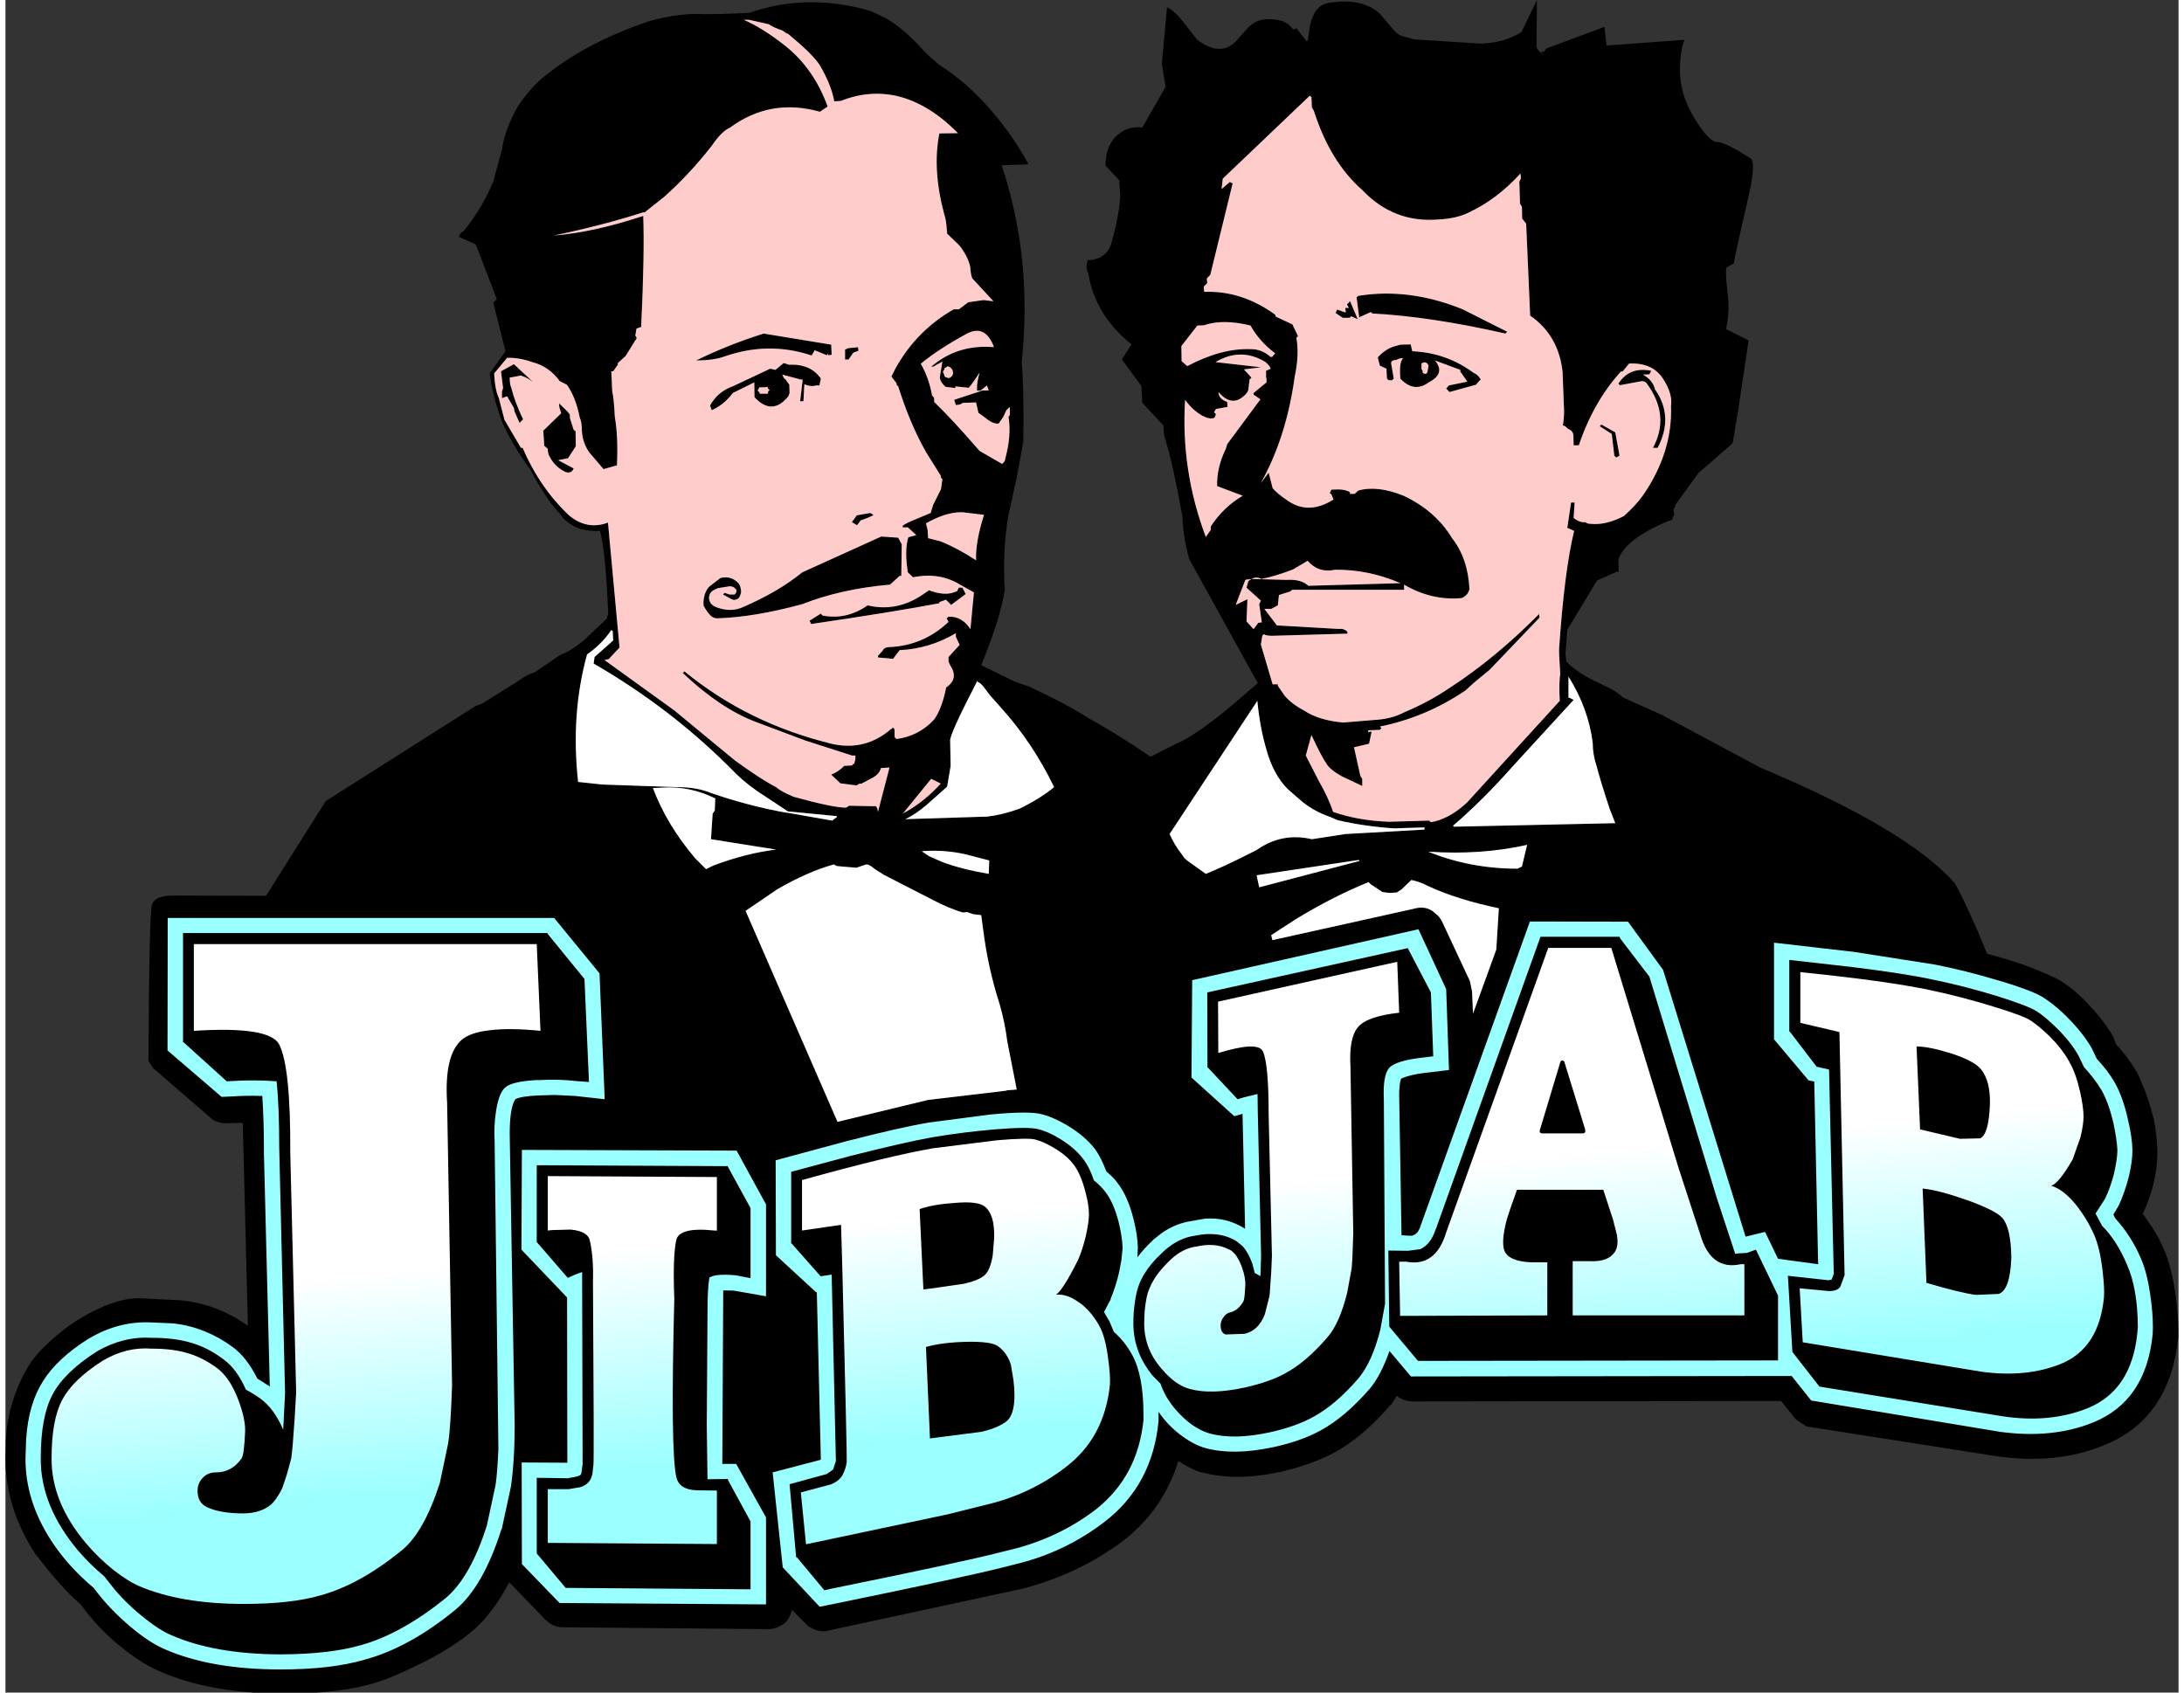
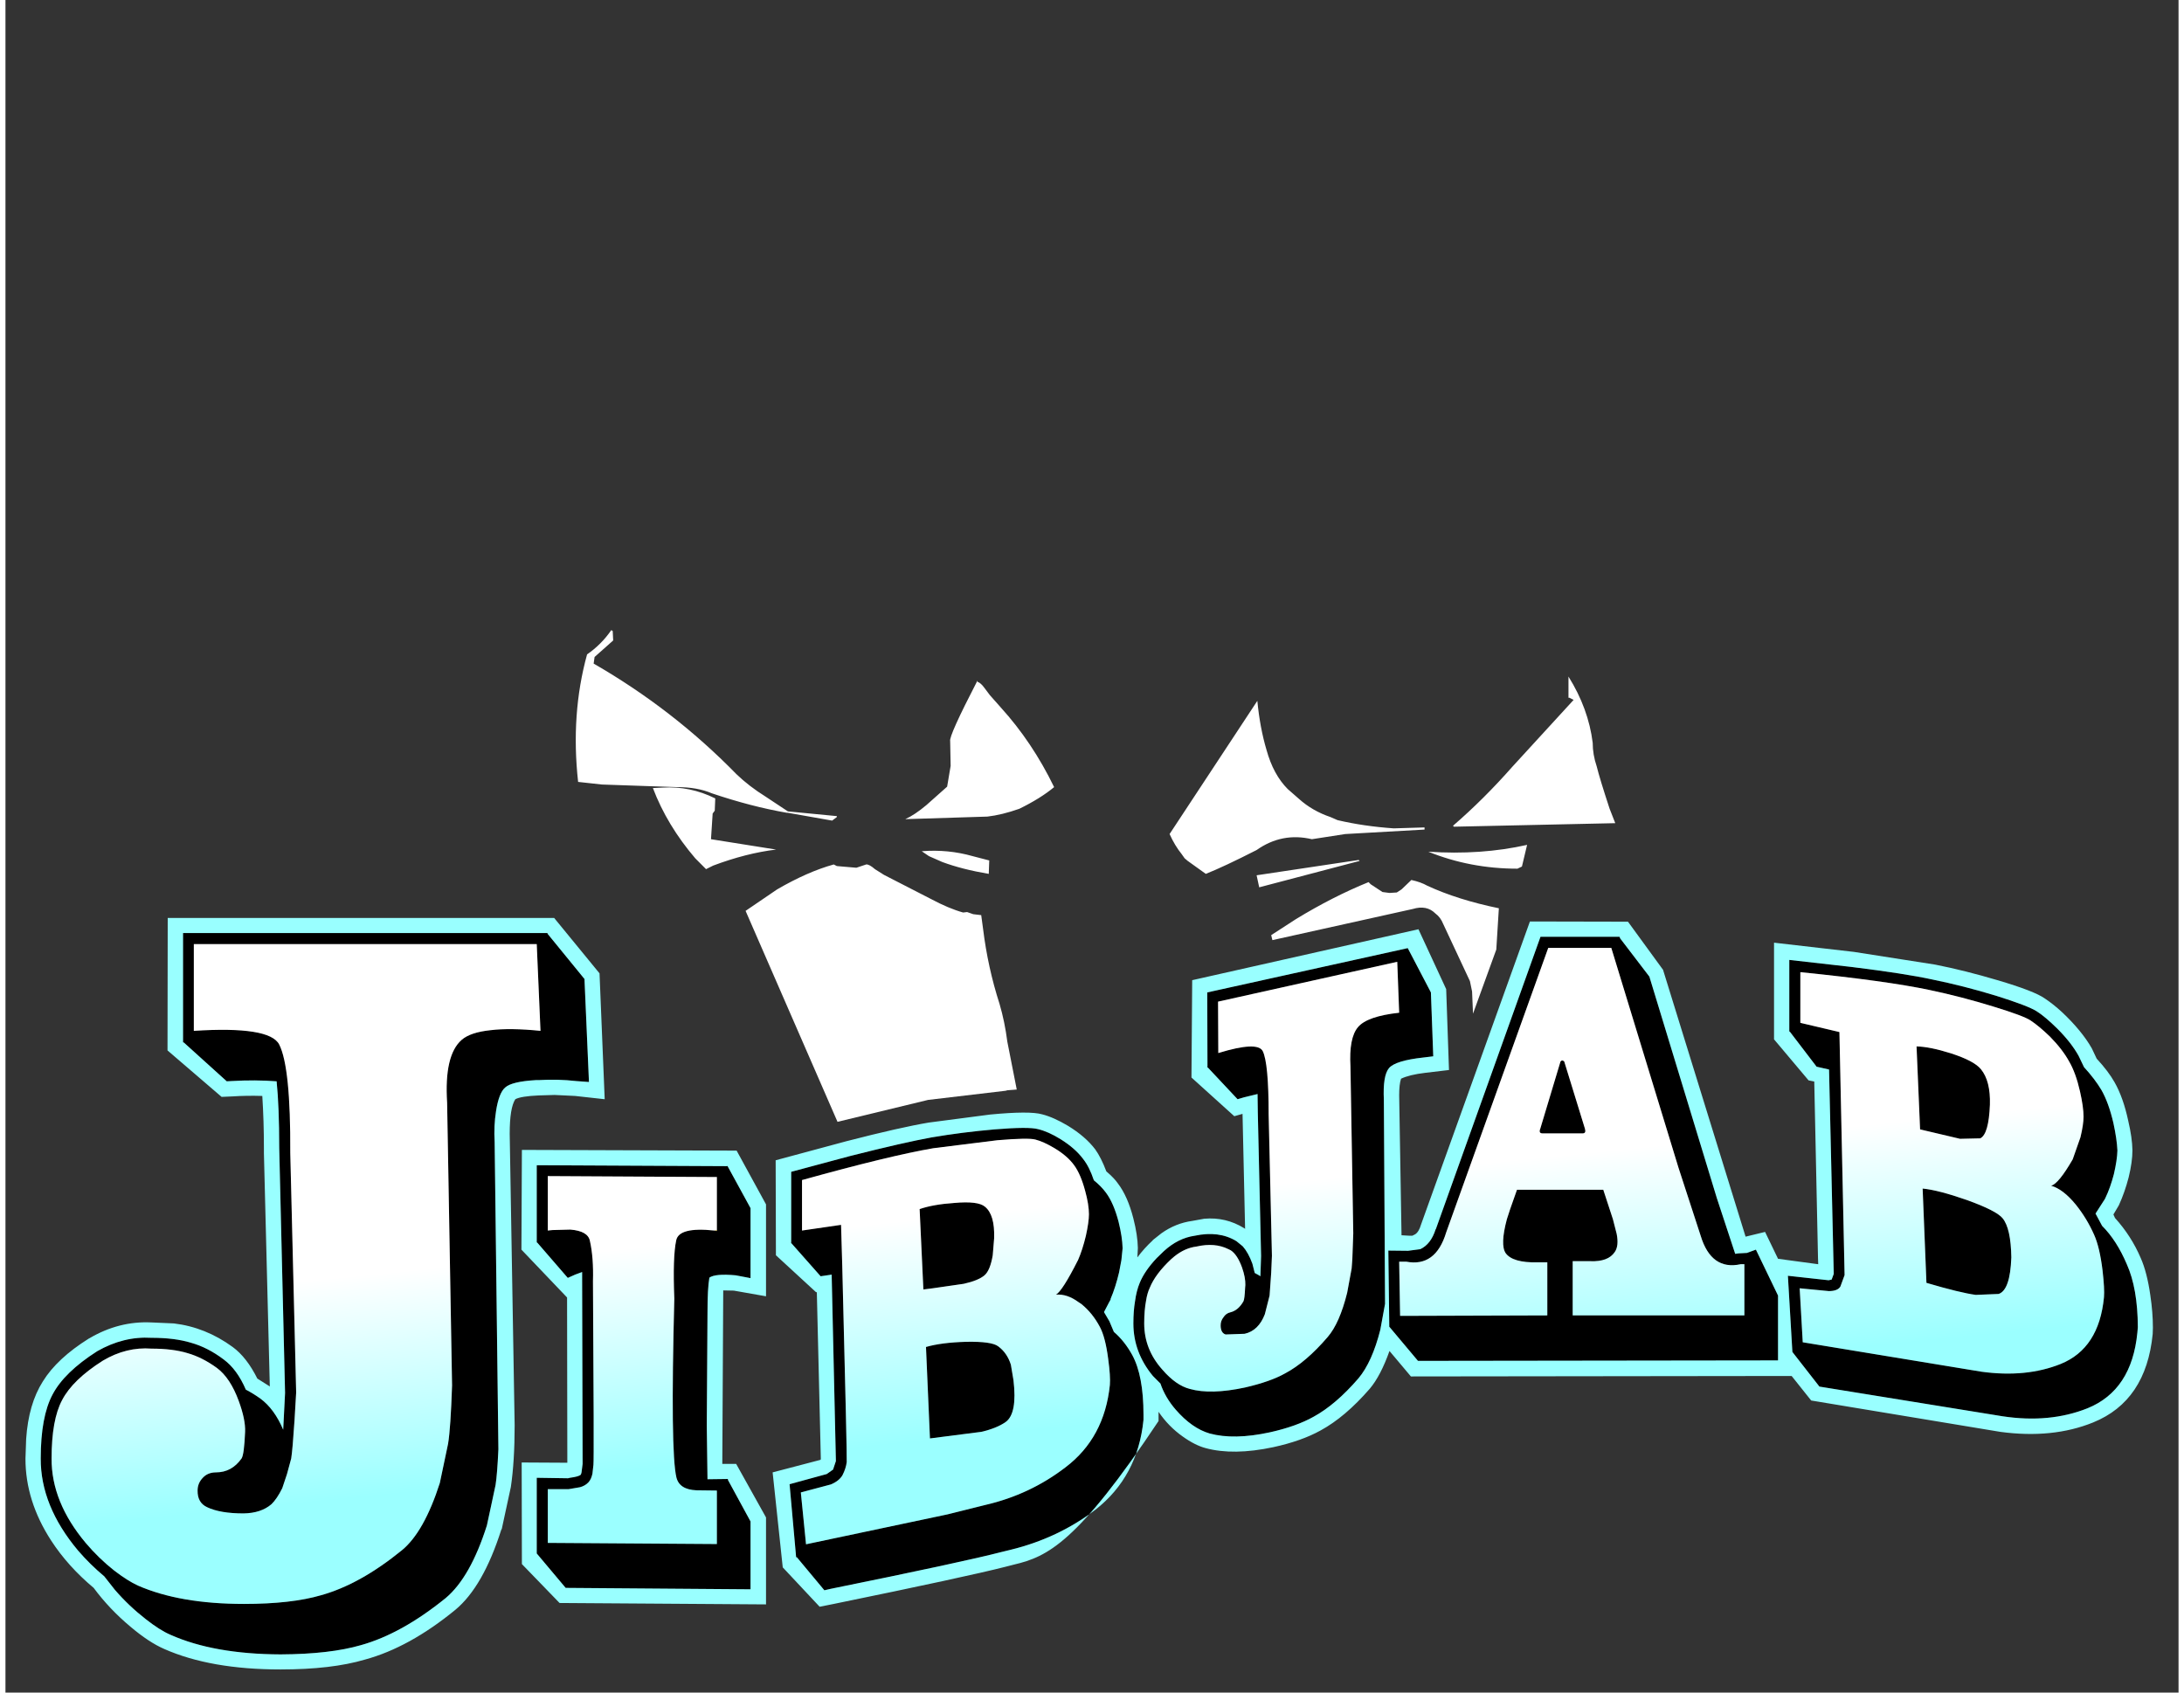
<svg xmlns="http://www.w3.org/2000/svg" width="200px" height="155px" viewBox="0 0 199 155" version="1.1">
  <rect x="0" y="0" width="199" height="155" fill="#333333" stroke="none" />
  <defs>
    <linearGradient id="linear0" gradientUnits="userSpaceOnUse" x1="-819.2" y1="0" x2="819.2" y2="0" gradientTransform="matrix(0.002,0.014,-0.02,0.002,49.664,126.698)">
      <stop offset="0" style="stop-color:rgb(100%,100%,100%);stop-opacity:1;" />
      <stop offset="0.875" style="stop-color:rgb(60.784%,100%,100%);stop-opacity:1;" />
    </linearGradient>
    <linearGradient id="linear1" gradientUnits="userSpaceOnUse" x1="-819.2" y1="0" x2="819.2" y2="0" gradientTransform="matrix(0,0.022,-0.022,0,57.439,124.583)">
      <stop offset="0" style="stop-color:rgb(100%,100%,0%);stop-opacity:1;" />
      <stop offset="1" style="stop-color:rgb(100%,5.882%,0%);stop-opacity:1;" />
    </linearGradient>
  </defs>
  <g id="surface1">
-     <path style=" stroke:none;fill-rule:evenodd;fill:rgb(0%,0%,0%);fill-opacity:1;" d="M 153.75 3.648 C 153.594 4.035 153.477 4.555 153.406 5.203 C 153.262 6.496 153.355 7.664 153.688 8.699 C 153.973 9.621 154.449 10.555 155.109 11.508 C 155.812 12.543 156.379 13.047 156.809 13.016 C 157.254 13.016 158.246 13.508 159.781 14.484 C 160.184 14.73 160.09 16.07 159.5 18.5 C 158.742 21.812 158.332 23.684 158.273 24.113 L 157.605 24.504 C 157.52 24.789 157.551 25.516 157.691 26.684 C 157.852 27.922 157.809 29.07 157.562 30.137 L 159.629 31.172 L 158.703 37.367 L 158.168 40.586 C 156.516 42.039 155.469 42.953 155.023 43.328 L 152.934 46.219 C 152.918 46.434 152.859 46.543 152.762 46.543 L 152.805 47.211 C 152.703 47.242 152.652 47.363 152.652 47.578 C 151.348 48.055 150.184 48.664 149.164 49.414 C 148.316 50.09 147.828 50.723 147.699 51.312 L 147.742 52.352 L 147.57 52.352 L 145.762 53.148 L 143.027 57.66 L 142.855 59.926 L 142.941 60.598 C 143.699 61.344 144.707 62 145.953 62.562 C 147.09 63.078 147.801 63.512 148.086 63.855 L 151.75 65.496 L 160.688 70.289 C 169.645 74.047 175.566 77.559 178.453 80.824 C 178.742 81.184 179.465 82.68 180.629 85.316 L 181.469 87.344 L 183.172 87.82 C 184.777 88.293 186.371 88.914 187.953 89.676 C 188.582 90.02 189.285 90.555 190.062 91.273 C 191.324 92.512 192.301 93.711 192.992 94.879 L 192.992 94.922 L 193.035 94.965 L 193.27 95.633 C 193.918 96.297 194.562 97.16 195.211 98.223 C 195.871 99.621 196.359 100.98 196.676 102.305 L 196.719 102.391 C 196.945 103.629 197.062 104.664 197.062 105.5 L 197.062 105.605 C 197.062 106.484 196.934 107.465 196.676 108.543 C 196.43 109.449 196.113 110.328 195.727 111.176 C 196.617 112.344 197.262 113.43 197.664 114.438 C 198.082 115.328 198.426 116.637 198.699 118.367 C 198.871 119.633 198.965 120.742 198.977 121.691 L 198.977 122.488 C 198.445 127.496 196.156 130.793 192.109 132.375 C 189.25 133.543 186.02 133.871 182.418 133.367 L 164.93 130.629 L 164.133 130.109 L 163.895 129.914 L 162.602 128.297 L 128.832 128.34 C 128.301 128.324 127.828 128.152 127.41 127.82 L 126.938 128.578 L 126.809 128.684 C 125.199 130.57 123.5 132.016 121.703 133.023 C 120.297 133.758 118.676 134.34 116.836 134.773 C 114.082 135.375 111.66 135.398 109.578 134.836 L 109.492 134.836 C 108.891 134.648 108.195 134.305 107.402 133.801 C 106.473 136.824 104.742 139.293 102.215 141.207 C 99.543 143.176 96.527 144.602 93.168 145.48 L 75.055 149.387 C 74.496 149.402 73.98 149.242 73.504 148.914 L 72.039 147.445 C 71.883 147.934 71.703 148.285 71.504 148.504 C 71 148.949 70.469 149.18 69.91 149.191 L 51.043 149.02 C 50.438 149.02 49.914 148.797 49.469 148.352 L 46.133 144.898 C 45.227 146.637 44.199 148.043 43.051 149.105 C 41.672 150.344 39.777 151.531 37.367 152.668 C 35.859 153.387 34.723 153.855 33.965 154.07 C 31.824 154.75 29.012 155.094 25.52 155.109 C 20.926 155.078 17.113 154.387 14.086 153.035 C 12.906 152.531 11.688 151.746 10.422 150.684 L 10.379 150.66 C 9.059 149.566 7.902 148.328 6.914 146.949 C 5.723 145.941 4.359 144.422 2.82 142.395 L 2.734 142.305 C 0.91 139.5 0 136.586 0 133.562 L 0.043 131.664 C 0.199 129.418 0.824 127.34 1.918 125.426 C 2.434 124.477 3.301 123.48 4.523 122.445 C 5.441 121.652 6.246 121.07 6.934 120.695 C 8.859 119.531 10.59 118.926 12.125 118.883 L 16.066 119.078 C 18.305 119.309 20.352 120.086 22.203 121.41 L 21.73 102.824 L 20.18 102.867 C 19.562 102.867 19.047 102.656 18.629 102.238 L 13.523 97.812 L 13.094 97.145 C 13.137 87.906 13.254 83.113 13.438 82.766 C 13.668 82.266 14.277 82.012 15.27 82.012 L 23.863 82.035 L 29.332 73.355 C 33.898 70.461 38.473 67.562 43.051 64.656 L 43.484 64.504 L 43.805 64.332 L 46.93 62.387 C 47.504 61.957 48.004 61.691 48.438 61.59 L 50.805 59.973 C 51.523 59.699 52.262 59.238 53.023 58.59 L 55.047 56.668 L 55.199 56.191 C 55.039 52.379 54.789 49.852 54.445 48.617 C 53.555 48.66 52.793 48.535 52.164 48.25 C 51.543 47.902 51.121 47.559 50.891 47.211 L 49.902 46.023 C 49.152 44.93 48.543 43.926 48.07 43.004 C 46.938 41.461 46.066 39.996 45.465 38.598 C 44.902 37.086 44.531 35.621 44.344 34.195 L 45.789 32.164 L 44.668 27.719 L 44.992 27.395 L 43.074 22.387 L 41.5 21.676 C 41.66 21.359 41.805 21.199 41.934 21.199 C 43.008 19.902 43.922 18.387 44.668 16.645 L 45.465 13.688 C 45.637 12.449 46.141 11.102 46.973 9.648 C 47.949 8.27 48.883 7.273 49.773 6.672 C 52.168 4.785 55.219 3.211 58.926 1.941 L 59.68 1.75 C 61.215 1.375 62.645 1.223 63.965 1.297 L 65.621 1.273 L 68.078 1.188 C 71.668 -0.066 75.395 -0.121 79.254 1.016 L 80.527 1.617 C 81.59 2.195 82.75 3.172 84.016 4.555 C 84.117 4.715 84.605 5.168 85.48 5.914 C 87.188 6.996 88.773 8.383 90.238 10.082 C 91.59 11.637 92.738 13.289 93.684 15.047 L 91.23 15.133 C 93.125 20.816 93.734 26.84 93.059 33.203 C 93.203 34.625 93.254 37.039 93.211 40.434 L 92.586 43.844 L 91.832 47.254 C 91.473 49.398 91.367 51.652 91.512 54.012 C 91.266 55.695 90.547 58 89.355 60.922 L 92.457 62.434 L 93.727 62.863 C 96.199 64.027 98.02 65 99.199 65.777 C 100.879 66.699 102.766 67.871 104.863 69.297 L 107.125 68.152 C 108.273 67.676 109.867 66.605 111.906 64.938 L 114.684 62.562 L 108.395 51.184 C 108.02 49.832 107.82 48.566 107.793 47.387 C 107.23 44.203 106.715 41.859 106.242 40.348 C 106.113 39.973 106.047 39.512 106.047 38.965 L 104.109 36.895 L 104.023 35.34 L 102.234 32.922 L 103.117 31.539 C 100.895 29.754 99.57 27.582 99.156 25.02 C 98.969 24.676 98.953 24.277 99.113 23.832 C 100.348 23.773 101.086 23.18 101.332 22.043 C 101.734 20.66 101.984 19.32 102.086 18.027 L 102 16.516 L 100.75 15.176 C 100.719 14.168 100.98 13.336 101.523 12.672 C 102.258 11.867 103.117 11.535 104.109 11.68 L 106.242 7.945 L 105.895 5.828 L 106.371 0.668 C 106.844 0.871 107.383 1.375 107.984 2.18 L 109.148 3.648 C 110.543 4.699 111.711 4.75 112.66 3.801 L 113.82 2.504 C 114.309 2.043 114.836 1.801 115.395 1.77 C 116.398 1.711 117.133 1.898 117.59 2.332 L 117.891 2.656 C 117.992 2.727 118.102 2.699 118.215 2.57 L 119.078 3.691 C 119.164 3.852 119.234 3.805 119.293 3.562 L 119.441 2.418 C 119.73 1.121 120.281 0.41 121.102 0.281 C 123.211 -0.078 124.812 0.258 125.902 1.297 L 126.938 2.527 C 127.297 2.973 127.641 3.238 127.973 3.324 L 129.027 3.605 L 135.059 3.992 C 136.48 3.965 137.734 3.613 138.828 2.938 L 140.246 0 L 140.203 4.273 C 140.234 4.434 140.355 4.605 140.57 4.793 C 141.043 5.168 141.059 5.152 140.613 4.75 L 140.914 4.727 L 141.086 4.445 L 146.43 2.461 L 146.621 4.168 L 153.75 3.648 M 134.152 19.387 C 133.379 19.805 132.41 20.039 131.246 20.098 C 128.504 20.328 126.168 19.43 124.246 17.398 C 122.277 15.672 120.801 13.246 119.809 10.125 L 119.637 9.844 L 119.594 8.895 L 119.441 8.766 L 111.473 16.363 L 111.367 17.312 L 112.121 16.664 L 112.379 16.797 L 110.332 25.172 L 110.012 25.496 L 110.055 25.926 L 109.73 26.25 L 109.773 26.727 C 112.07 26.641 114.238 27.336 116.277 28.82 L 116.32 28.992 L 117.848 29.703 L 118.367 30.785 L 118.215 30.934 C 118.402 31.957 118.352 33.137 118.066 34.477 C 117.562 38.176 116.527 41.426 114.965 44.234 L 115.676 43.285 L 116.039 44.688 C 116.242 44.973 116.715 45.371 117.461 45.875 C 118.727 46.738 120.109 46.695 121.617 45.746 L 121.426 45.27 L 121.273 45.16 L 121.426 44.836 L 121.574 44.836 C 122.266 44.781 122.781 44.859 123.125 45.074 L 123.125 45.227 L 123.555 45.227 L 123.879 44.926 C 125.043 44.594 126.43 44.75 128.035 45.398 C 129.988 46.32 131.469 47.617 132.473 49.285 C 133.449 50.523 133.98 52.086 134.066 53.969 C 133.953 54.359 133.715 54.625 133.355 54.77 C 131.531 54.941 129.773 54.531 128.078 53.539 L 128.078 54.012 L 117.828 54.012 L 117.656 54.164 L 116.621 54.488 L 116.516 55.438 L 115.91 55.762 L 115.285 55.762 L 116.43 57.273 L 122.094 57.598 C 122.406 57.555 122.672 57.641 122.891 57.855 L 122.891 58.027 L 115.996 58.223 C 115.594 58.223 115.344 58.172 115.242 58.07 L 115.094 58.223 L 114.965 59.02 L 116.039 62.668 L 116.516 62.668 L 116.516 62.797 L 117.137 63.707 C 117.582 64.223 118.164 64.668 118.883 65.043 C 119.801 65.664 121.008 66.035 122.5 66.168 L 125.387 65.93 C 126.434 65.871 127.348 65.633 128.121 65.215 C 129.602 64.598 131 63.844 132.32 62.949 C 135.062 61.164 137.77 58.926 140.441 56.234 L 140.484 56.559 L 135.918 61.332 L 134.582 62.434 L 133.699 63.23 C 131.273 64.871 128.66 65.973 125.859 66.535 L 126.012 66.684 L 125.859 66.836 L 124.785 66.879 L 124.828 67.117 C 124.828 67.031 124.922 66.992 125.105 67.008 L 124.871 68.109 L 123.492 68.434 L 124.074 71.047 L 124.246 71.324 L 124.246 71.973 L 122.371 71.09 C 121.609 70.656 121.137 70.262 120.949 69.902 C 120.68 69.527 120.227 68.664 119.594 67.312 L 119.078 69.188 L 120.238 71.457 C 120.871 72.562 121.316 73.527 121.574 74.348 C 123.082 74.879 124.793 75.184 126.699 75.254 L 130.383 75.148 L 130.535 75.297 C 131.641 75.109 132.738 74.516 133.828 73.508 L 142.336 64.18 C 142.277 63.043 142.293 62.223 142.379 61.719 C 142.293 60.395 142.258 59.625 142.273 59.41 C 142.602 54.617 143.062 51.02 143.652 48.617 L 143.027 48.336 L 143.371 46.023 L 143.695 46.023 L 143.605 47.43 C 143.98 47.73 144.34 47.859 144.684 47.816 C 144.785 47.918 144.941 47.969 145.156 47.969 C 146.078 48.07 147.098 47.832 148.215 47.254 C 148.949 46.594 149.531 45.961 149.961 45.355 C 151.77 42.738 152.625 39.996 152.523 37.133 C 152.625 36.41 152.387 35.605 151.812 34.715 C 151.18 33.707 150.141 33.23 148.691 33.289 L 148.086 34.023 L 147.938 34.023 C 146.27 35.852 144.984 38.102 144.082 40.777 L 143.605 40.777 L 143.586 39.871 C 143.57 39.598 143.406 39.398 143.09 39.27 C 142.875 39.051 142.719 38.953 142.617 38.965 C 142.73 38.348 142.762 37.684 142.703 36.98 L 142.594 34.066 C 142.352 31.82 141.359 30.102 139.625 28.906 L 139.258 20.488 L 138.891 20.012 L 138.871 18.934 L 138.695 18.652 L 138.633 16.645 L 138.781 16.32 L 138.738 15.887 C 137.32 17.441 135.789 18.609 134.152 19.387 M 137.512 30.375 L 137.363 30.547 C 132.809 29.512 128.754 28.898 125.195 28.711 L 125.02 28.582 L 123.965 29.059 L 123.73 27.242 L 123.879 27.094 C 126.996 26.59 130.184 27 133.441 28.324 L 137.512 30.375 M 134.93 34.906 L 134.668 35.23 L 132.234 35.902 L 131.934 35.578 L 132.191 35.297 L 133.871 34.949 L 133.227 34.023 L 133.227 33.871 L 130.902 33.008 C 131.574 33.801 131.391 34.469 130.34 35.016 C 129.438 35.676 128.566 35.562 127.734 34.668 C 127.676 33.98 127.699 33.461 127.801 33.117 L 127.973 32.793 C 127.758 32.793 127.555 32.848 127.367 32.965 C 127.039 32.965 126.879 33.074 126.895 33.289 L 127.133 34.668 L 126.98 34.82 L 126.656 34.82 L 126.508 34.668 L 126.465 33.762 L 125.859 33.484 L 125.668 32.727 C 126.113 32.238 126.602 31.906 127.133 31.734 L 127.758 31.562 L 128.684 31.539 L 128.832 32.164 C 130.914 32.254 132.789 32.914 134.453 34.152 C 134.711 34.254 134.93 34.453 135.102 34.758 L 134.93 34.906 M 129.887 33.18 L 129.887 33.203 L 129.758 33.223 L 129.672 33.309 L 129.672 33.805 L 129.738 33.895 L 129.781 33.957 L 129.781 34.129 L 129.996 34.258 L 130.125 34.195 L 130.191 34.129 L 130.234 33.98 L 130.32 33.484 L 130.277 33.395 C 130.191 33.238 130.062 33.164 129.887 33.18 M 146.148 38.879 L 147.418 39.594 L 147.809 41.73 L 147.504 41.902 L 147.332 41.73 L 147.098 39.742 L 145.996 39.031 L 146.148 38.879 M 150.715 33.957 L 150.543 34.281 L 149.961 34.305 C 150.562 34.648 150.93 35.102 151.059 35.664 C 152.223 37.316 152.301 39.102 151.297 41.016 L 150.867 41.016 C 151.941 39.031 151.742 37.043 150.262 35.059 C 150.16 34.957 150.02 34.906 149.832 34.906 L 147.852 35.273 L 147.699 35.145 C 148.375 34.078 149.379 33.684 150.715 33.957 M 143.133 63.898 L 143.219 63.898 L 143.605 64.094 L 137.984 70.227 C 136.25 72.195 134.441 73.996 132.559 75.621 L 132.645 75.707 L 147.418 75.383 L 146.902 74.066 C 146.301 72.238 145.906 70.945 145.719 70.184 C 145.473 69.461 145.352 68.742 145.352 68.023 C 145.094 65.938 144.355 63.914 143.133 61.957 L 143.133 63.898 M 136.758 83.176 C 134.246 82.66 132.055 81.969 130.191 81.105 C 129.816 80.891 129.336 80.715 128.746 80.586 L 127.844 81.449 L 127.41 81.73 L 126.742 81.773 L 126.098 81.688 L 125.02 80.977 L 124.828 80.781 C 122.66 81.66 120.441 82.789 118.172 84.172 L 115.91 85.637 L 116.02 86.094 L 128.875 83.242 C 129.723 82.984 130.414 83.121 130.945 83.652 C 131.258 83.883 131.496 84.199 131.656 84.602 L 134.109 89.848 L 134.305 90.797 L 134.391 92.828 L 136.523 86.957 L 136.758 83.176 M 139.344 77.371 C 136.527 78.004 133.516 78.211 130.297 77.996 C 132.852 79.031 135.574 79.551 138.461 79.551 L 138.871 79.355 L 139.344 77.371 M 129.953 75.773 L 127.133 75.859 C 125.281 75.73 123.562 75.477 121.984 75.105 L 121.34 74.824 C 120.234 74.449 119.27 73.895 118.453 73.16 L 117.418 72.254 C 116.543 71.375 115.898 70.184 115.48 68.672 C 115.078 67.316 114.797 65.82 114.641 64.18 L 106.605 76.379 C 106.922 77.082 107.289 77.695 107.707 78.211 L 107.984 78.602 L 108.266 78.84 L 109.922 80.027 C 111.016 79.594 112.566 78.867 114.574 77.844 C 116.125 76.75 117.812 76.422 119.637 76.852 L 122.695 76.379 L 129.953 75.969 L 129.953 75.773 M 109.148 29.812 L 107.684 31.691 L 107.707 33.074 L 108.223 33.527 C 110.289 32.434 112.207 31.914 113.973 31.973 C 114.691 31.957 115.316 32.195 115.848 32.684 L 115.996 32.684 L 116.277 32.359 C 115.316 31.641 114.562 30.793 114.016 29.812 C 112.32 29.395 110.895 29.387 109.73 29.793 L 109.148 29.812 M 108.027 36.613 C 107.754 40.902 108.387 45.09 109.922 49.176 L 110.375 48.527 L 110.375 48.207 C 111.164 47.012 112.141 46.074 113.305 45.398 L 110.957 44.516 C 110.93 43.379 111.195 42.238 111.754 41.102 L 111.883 40.672 L 114.922 36.57 L 114.297 36.137 L 114.297 35.988 L 115.48 35.016 L 115.48 34.715 L 115.438 34.539 L 115.438 33.957 L 115.867 33.762 L 115.719 33.484 L 115.395 33.16 C 113.887 32.238 112.359 32.238 110.809 33.16 L 114.965 33.633 L 113.414 33.828 L 114.102 34.582 L 113.93 34.758 L 113.82 35.664 C 113.809 35.793 113.715 35.949 113.543 36.137 C 112.738 36.957 111.918 36.879 111.086 35.902 C 111.086 36.316 111.352 36.621 111.883 36.809 L 111.906 37.262 L 110.852 37.453 L 110.676 37.758 L 110.852 37.93 L 110.719 38.254 C 110.461 38.383 110.098 38.324 109.621 38.082 C 109.004 37.734 108.473 37.246 108.027 36.613 M 123.125 27.566 L 123.836 29.23 L 123.211 28.949 C 123.199 29.051 123.141 29.102 123.039 29.102 L 122.457 29.102 L 121.812 28.668 L 121.941 28.344 L 122.738 28.625 L 122.695 28.195 L 123.02 28.195 L 122.848 27.871 L 123.02 27.719 L 123.125 27.566 M 85.996 19.73 C 85.234 16.926 85.078 14.422 85.523 12.219 L 87.223 12.195 C 85.473 10.414 83.633 9.281 81.711 8.809 C 79.973 8.406 78.242 8.547 76.52 9.238 L 75.895 9.281 C 75.723 8.273 75.27 7.152 74.539 5.914 C 74.066 5.223 73.102 4.281 71.652 3.086 C 71.566 3.086 71.41 2.992 71.18 2.805 C 70.547 2.59 70.125 2.395 69.91 2.223 L 68.078 1.812 L 67.605 1.812 C 68.766 2.316 70.023 3.102 71.371 4.168 C 73.141 5.562 74.445 7.426 75.293 9.758 L 74.582 10.234 C 71.566 9.383 68.816 9.871 66.332 11.699 C 65.832 11.918 65.293 12.449 64.719 13.297 C 63.367 15.039 61.902 16.617 60.324 18.027 L 58.535 19.449 L 58.387 19.449 C 55.918 20.242 53.195 20.949 50.223 21.566 C 52.621 21.379 55.348 20.781 58.406 19.773 C 58.492 22.047 58.43 25.438 58.215 29.941 L 57.785 30.094 L 57.676 30.742 C 57.832 30.871 57.832 31.016 57.676 31.172 L 56.793 32.598 L 56.082 33.246 L 56.082 33.395 L 55.652 34 L 55.48 34 L 55.566 35.855 C 55.664 36.246 55.746 37.016 55.801 38.168 C 56.016 39.406 56.082 40.887 55.996 42.613 L 54.77 42.961 L 53.496 41.469 C 53.082 40.91 52.844 40.246 52.785 39.484 C 52.785 38.922 52.723 38.512 52.594 38.254 C 52.348 37 51.953 35.992 51.41 35.23 L 50.762 34.906 C 50.102 34 49.262 33.418 48.242 33.16 C 47.41 32.871 46.641 32.742 45.938 32.77 L 44.754 34.195 C 44.797 35.188 44.941 35.945 45.184 36.461 L 45.699 38.449 L 47.207 41.016 L 47.359 41.016 C 48.395 43.434 49.809 45.492 51.602 47.191 C 52.707 48.113 53.898 48.336 55.176 47.859 L 56.234 59.301 L 55.242 60.359 L 54.855 60.445 L 61.23 65.043 L 66.828 69.664 C 68.508 70.871 69.758 71.68 70.574 72.082 C 70.82 72.324 71.352 72.621 72.168 72.965 C 74.625 73.645 76.227 73.973 76.973 73.961 L 77.273 73.785 L 79.535 73.832 C 79.723 73.758 79.844 73.93 79.902 74.348 L 80.957 70.289 L 80.18 70.332 C 80.066 70.734 79.773 71.051 79.297 71.281 L 78.395 71.758 C 78.207 71.758 78.062 71.816 77.965 71.93 L 76.457 71.734 L 75.617 70.938 C 76.09 70.75 76.484 70.484 76.801 70.137 L 77.555 70.094 C 77.555 69.996 77.613 69.945 77.727 69.945 L 77.832 69.512 L 77.832 69.188 L 77.512 69.188 L 73.16 67.785 L 68.637 66.082 C 66.5 65.258 64.293 63.777 62.027 61.633 L 62.176 61.48 C 66.066 64.676 70.613 66.902 75.809 68.152 C 77.789 68.555 79.551 68.094 81.086 66.77 C 81.188 66.758 81.238 66.699 81.238 66.598 L 81.41 66.77 L 81.43 67.527 L 81.602 67.676 C 82.969 67.492 84.117 66.895 85.047 65.887 C 85.523 65.223 85.891 64.246 86.148 62.949 C 86.938 62.418 87.059 61.742 86.512 60.922 L 86.363 60.598 L 86.363 60.164 L 87.375 59.062 L 87.031 58.309 L 87.031 57.984 C 85.438 58.934 83.723 59.453 81.883 59.539 L 81.281 60.336 L 79.902 60.207 L 79.902 60.059 L 80.332 59.582 C 80.434 59.367 80.633 59.258 80.934 59.258 C 83.016 59.172 84.828 58.402 86.363 56.949 L 86.191 56.625 L 86.363 56.473 C 87.195 56.445 87.863 56.824 88.367 57.617 L 88.688 54.25 L 87.418 53.539 C 86.156 52.762 84.719 52.539 83.109 52.867 L 82.637 52.414 C 82.422 51.062 82.438 49.988 82.68 49.199 L 83.41 49.004 L 82.637 48.293 L 82.164 48.293 L 82.164 48.141 C 82.422 47.953 82.867 47.738 83.5 47.492 L 84.727 46.977 L 84.961 46.219 L 85.672 44.793 L 85.801 43.887 L 85.652 43.715 L 85.652 43.562 L 84.34 41.469 C 83.348 39.742 82.484 37.715 81.754 35.383 L 81.602 35.23 L 81.602 35.102 L 81.129 34.477 L 81.516 33.719 C 82.781 31.434 84.555 29.633 86.836 28.324 L 87.309 28.324 L 88.172 27.676 L 89.57 27.48 L 90.477 27.59 L 88.539 25.496 C 88.453 25.336 88.387 24.977 88.344 24.414 C 88.199 23.781 87.871 23.137 87.352 22.473 L 86.234 21.395 C 86.176 20.516 86.098 19.961 85.996 19.73 M 76.887 32.016 L 77.168 31.887 L 78.07 31.797 L 78.113 32.121 L 77.641 32.297 L 77.211 32.922 L 76.887 32.922 L 76.887 32.016 M 74.109 32.078 L 73.828 32.555 C 71.188 31.676 68.531 31.707 65.859 32.641 C 65.172 32.887 64.301 33.008 63.254 33.008 C 65.219 32.043 67.281 31.223 69.434 30.547 L 75.617 31.562 L 75.66 32.488 L 75.336 32.531 L 75.336 32.359 L 75.227 32.531 L 74.109 32.078 M 66.59 35.383 L 70.039 33.762 L 70.512 33.871 L 71.266 33.246 L 71.738 33.395 C 73.074 33.34 74.051 33.762 74.668 34.668 L 74.539 35.297 L 74.238 35.297 C 73.906 35.398 73.547 35.359 73.16 35.188 L 73.074 36.742 L 72.773 36.742 L 73.008 34.758 L 72.836 34.758 L 71.137 34.305 L 71.285 34.625 L 71.461 34.777 L 71.781 35.23 L 71.805 35.988 L 71.695 36.289 C 70.707 37.512 69.672 37.543 68.594 36.375 L 68.574 35.016 L 66.613 35.988 C 66.055 36.723 65.406 37.246 64.676 37.562 L 64.523 37.133 C 65 36.281 65.688 35.699 66.59 35.383 M 68.875 35.77 C 69.004 35.855 69.07 35.949 69.07 36.051 L 69.824 36.051 C 69.824 35.836 69.879 35.734 69.996 35.75 C 69.852 35.633 69.785 35.527 69.801 35.426 L 69.52 35.469 L 69.047 35.469 L 68.875 35.77 M 90.52 31.777 C 89.988 30.367 89.156 29.965 88.02 30.566 C 86.328 31.488 84.926 32.402 83.82 33.309 C 84.324 34.188 84.668 35.16 84.855 36.223 L 85.004 36.375 L 85.047 36.527 L 85.047 36.809 C 86.125 37.844 87.512 39.34 89.207 41.297 L 91.273 42.484 L 91.422 42.332 C 91.512 42.234 91.555 42.125 91.555 42.008 C 91.941 40.598 92.043 39.32 91.855 38.168 L 91.984 37.996 L 91.984 37.41 L 91.941 37.262 L 91.832 37.41 L 91.66 37.562 L 91.379 38.168 L 90.949 38.793 C 90.578 38.82 90.168 38.641 89.723 38.254 L 89.098 37.801 L 88.883 36.852 L 87.656 36.895 C 87.527 37.023 87.316 37.086 87.031 37.086 L 86.879 36.613 L 89.441 35.77 L 90.047 35.75 L 89.875 35.297 L 89.293 35.77 L 88.969 35.77 L 88.969 35.512 C 88.969 35.168 89.047 34.699 89.207 34.109 C 88.789 34.77 88.457 35.238 88.215 35.512 L 86.988 35.383 L 86.988 35.535 L 86.082 35.426 C 85.738 35.109 85.566 34.805 85.566 34.52 L 85.801 33.117 L 85.199 33.438 C 85.098 33.539 84.957 33.59 84.77 33.59 C 86.32 32.238 88.18 31.633 90.348 31.777 L 90.52 31.777 M 86.148 33.633 L 85.996 33.719 C 85.996 33.82 85.945 33.922 85.844 34.023 L 86.039 34.52 L 86.363 34.625 C 86.434 34.625 86.527 34.578 86.641 34.477 C 86.773 34.332 86.809 34.172 86.75 34 C 86.75 33.914 86.699 33.82 86.598 33.719 C 86.484 33.605 86.375 33.547 86.277 33.547 L 86.148 33.633 M 87.633 46.91 L 87.461 46.91 C 86.512 46.926 85.457 47.262 84.297 47.926 L 84.445 48.527 L 84.488 49.285 L 85.609 49.566 C 86.656 49.984 87.75 50.566 88.883 51.312 C 88.84 50.191 89.082 48.801 89.613 47.148 L 87.633 46.91 M 87.633 53.816 L 87.934 54.402 L 86.598 55.395 L 86.125 54.918 L 85.523 55.137 L 85.523 55.242 C 82.637 55.789 78.723 56.422 73.785 57.145 L 73.633 56.84 L 74.668 56.191 L 74.82 56.367 C 76.27 56.652 77.648 56.344 78.953 55.438 C 80.762 55.867 82.48 55.516 84.102 54.379 L 84.574 54.055 C 85.406 54.371 86.117 54.453 86.707 54.293 L 87.137 54.141 L 87.309 53.816 L 87.633 53.816 M 79.34 47.254 C 78.996 47.414 78.652 47.551 78.309 47.664 L 77.984 48.098 L 77.512 47.816 L 77.965 47.191 L 79.191 46.977 L 79.492 47.148 L 79.34 47.254 M 82.035 52.738 L 81.883 52.738 L 81 53.539 C 78.012 53.797 75.336 54.395 72.965 55.328 C 70.051 56.121 67.461 56.551 65.191 56.625 C 64.949 56.625 64.738 56.539 64.566 56.367 C 64.324 56.121 64.109 55.812 63.922 55.438 C 63.891 54.719 64.066 54.148 64.438 53.73 L 65.473 52.934 C 66.074 52.773 66.605 52.91 67.066 53.344 C 67.266 53.543 67.367 53.848 67.367 54.25 C 67.266 54.668 67.121 54.875 66.938 54.875 C 66.809 54.961 66.664 54.961 66.504 54.875 L 65.707 54.445 L 65.859 54.293 L 66.312 54.445 L 66.785 54.445 C 66.957 54.227 66.992 54.07 66.895 53.969 C 66.766 53.781 66.57 53.688 66.312 53.688 L 65.234 53.863 C 64.777 54.035 64.523 54.242 64.48 54.488 C 64.395 54.676 64.41 54.891 64.523 55.137 C 64.652 55.422 65.02 55.633 65.621 55.762 C 66.254 55.918 66.863 55.875 67.453 55.633 C 69.664 54.684 71.504 53.609 72.965 52.414 L 80.203 49.133 L 81.754 49.242 L 82.078 49.848 L 82.035 52.738 M 89.012 62.324 C 87.262 65.707 86.426 67.555 86.512 67.871 L 86.555 70.137 L 86.234 72.039 L 84.34 73.723 C 83.621 74.328 82.973 74.758 82.398 75.016 L 89.918 74.781 C 90.805 74.68 91.781 74.441 92.844 74.066 C 94.137 73.434 95.199 72.773 96.031 72.082 C 94.699 69.332 93.066 66.902 91.145 64.785 L 90.152 63.664 L 89.613 62.949 C 89.414 62.676 89.211 62.504 89.012 62.434 L 89.012 62.324 M 69.629 72.965 C 68.594 72.32 67.699 71.629 66.938 70.895 C 63.074 66.938 58.715 63.562 53.863 60.77 L 53.949 60.164 L 55.652 58.652 L 55.609 57.789 L 55.48 57.703 C 54.875 58.582 54.137 59.324 53.262 59.926 C 52.254 63.582 51.984 67.477 52.441 71.605 L 54.617 71.844 L 61.508 72.082 C 62.742 72.082 63.801 72.27 64.676 72.645 C 67.102 73.465 69.398 74.059 71.566 74.434 L 71.652 74.434 L 75.703 75.148 L 76.133 74.824 L 76.133 74.738 L 71.652 74.305 L 69.629 72.965 M 64.953 74.242 L 65 73.117 C 63.461 72.355 61.859 72.023 60.195 72.125 L 59.289 72.168 C 60.152 74.441 61.445 76.586 63.168 78.602 L 64.156 79.594 L 64.805 79.27 C 66.828 78.508 68.754 78.02 70.574 77.801 L 64.609 76.852 L 64.762 74.5 L 64.953 74.242 M 76.133 79.312 L 75.852 79.164 C 74.246 79.609 72.516 80.371 70.664 81.449 L 67.777 83.414 L 76.195 102.734 L 84.488 100.727 L 91.598 99.887 L 91.746 99.844 L 92.609 99.777 L 91.746 95.395 C 91.59 94.172 91.352 93.023 91.035 91.941 C 90.316 89.711 89.816 87.422 89.527 85.078 L 89.355 83.805 L 88.625 83.719 L 88.062 83.523 L 87.699 83.566 C 86.82 83.32 85.844 82.91 84.77 82.336 L 80.441 80.113 L 79.621 79.594 C 79.277 79.293 79.012 79.148 78.824 79.164 L 77.922 79.465 L 76.133 79.312 M 82.184 74.5 C 83.434 73.836 84.59 72.922 85.652 71.758 L 84.77 71.324 L 82.184 74.5 M 84.574 78.406 C 84.977 78.578 85.387 78.758 85.801 78.945 C 87.008 79.391 88.422 79.754 90.047 80.027 L 90.09 78.797 L 88.582 78.406 C 87.074 77.977 85.516 77.824 83.906 77.953 L 84.574 78.406 M 121.746 52.176 C 120.742 52.395 119.91 52.121 119.25 51.355 L 117.891 52.156 C 116.801 52.574 115.84 52.859 115.008 53.02 C 114.703 52.848 114.402 52.848 114.102 53.02 L 117.312 53.105 C 118.199 53.047 118.867 53.227 119.312 53.645 L 127.758 53.406 C 125.773 52.559 123.773 52.148 121.746 52.176 M 113.82 53.215 L 114.102 53.02 L 113.777 53.062 C 113.594 53.062 113.5 53.113 113.5 53.215 L 112.66 55.395 L 113.734 54.875 L 113.648 56.906 L 114.297 57.617 L 114.727 57.035 L 115.051 56.992 L 114.812 55.328 L 114.965 55.004 L 113.648 53.816 L 113.82 53.215 M 114.812 81.258 L 124.008 78.84 L 123.922 78.754 L 114.574 80.156 L 114.812 81.258 M 50.699 36.938 L 51.473 37.691 L 51.688 37.973 L 51.688 38.273 L 52.031 39.355 L 52.207 39.484 L 52.227 40.867 L 51.516 41.965 L 50.613 42.141 L 52.031 42.895 C 51.902 43.242 51.652 43.348 51.277 43.219 C 50.648 42.918 50.172 42.465 49.859 41.859 C 49.727 41.672 49.664 41.418 49.664 41.102 L 49.34 40.824 L 49.254 39.441 L 50.891 37.844 L 50.742 37.367 L 50.699 37.086 L 50.699 36.938 M 46.562 37.367 L 45.938 36.289 L 45.465 36.461 L 45.465 35.855 L 45.57 35.535 L 45.379 34 L 46.562 33.352 L 48.352 35.016 C 48.047 34.758 47.668 34.547 47.207 34.391 L 46.176 34.582 C 46.176 35.016 46.227 35.324 46.324 35.512 C 46.512 36.316 46.871 37.281 47.402 38.406 L 47.078 38.727 L 46.605 37.648 L 46.562 37.367 " />
-     <path style=" stroke:none;fill-rule:evenodd;fill:rgb(100%,80%,80%);fill-opacity:1;" d="M 134.152 19.387 C 135.789 18.609 137.32 17.441 138.738 15.887 L 138.781 16.32 L 138.633 16.645 L 138.695 18.652 L 138.871 18.934 L 138.891 20.012 L 139.258 20.488 L 139.625 28.906 C 141.359 30.102 142.352 31.82 142.594 34.066 L 142.703 36.98 C 142.762 37.684 142.73 38.348 142.617 38.965 C 142.719 38.953 142.875 39.051 143.09 39.27 C 143.406 39.398 143.57 39.598 143.586 39.871 L 143.605 40.777 L 144.082 40.777 C 144.984 38.102 146.27 35.852 147.938 34.023 L 148.086 34.023 L 148.691 33.289 C 150.141 33.23 151.18 33.707 151.812 34.715 C 152.387 35.605 152.625 36.41 152.523 37.133 C 152.625 39.996 151.77 42.738 149.961 45.355 C 149.531 45.961 148.949 46.594 148.215 47.254 C 147.098 47.832 146.078 48.07 145.156 47.969 C 144.941 47.969 144.785 47.918 144.684 47.816 C 144.34 47.859 143.98 47.73 143.605 47.43 L 143.695 46.023 L 143.371 46.023 L 143.027 48.336 L 143.652 48.617 C 143.062 51.02 142.602 54.617 142.273 59.41 C 142.258 59.625 142.293 60.395 142.379 61.719 C 142.293 62.223 142.277 63.043 142.336 64.18 L 133.828 73.508 C 132.738 74.516 131.641 75.109 130.535 75.297 L 130.383 75.148 L 126.699 75.254 C 124.793 75.184 123.082 74.879 121.574 74.348 C 121.316 73.527 120.871 72.562 120.238 71.457 L 119.078 69.188 L 119.594 67.312 C 120.227 68.664 120.68 69.527 120.949 69.902 C 121.137 70.262 121.609 70.656 122.371 71.09 L 124.246 71.973 L 124.246 71.324 L 124.074 71.047 L 123.492 68.434 L 124.871 68.109 L 125.105 67.008 C 124.922 66.992 124.828 67.031 124.828 67.117 L 124.785 66.879 L 125.859 66.836 L 126.012 66.684 L 125.859 66.535 C 128.66 65.973 131.273 64.871 133.699 63.23 L 134.582 62.434 L 135.918 61.332 L 140.484 56.559 L 140.441 56.234 C 137.77 58.926 135.062 61.164 132.32 62.949 C 131 63.844 129.602 64.598 128.121 65.215 C 127.348 65.633 126.434 65.871 125.387 65.93 L 122.5 66.168 C 121.008 66.035 119.801 65.664 118.883 65.043 C 118.164 64.668 117.582 64.223 117.137 63.707 L 116.516 62.797 L 116.516 62.668 L 116.039 62.668 L 114.965 59.02 L 115.094 58.223 L 115.242 58.07 C 115.344 58.172 115.594 58.223 115.996 58.223 L 122.891 58.027 L 122.891 57.855 C 122.672 57.641 122.406 57.555 122.094 57.598 L 116.43 57.273 L 115.285 55.762 L 115.91 55.762 L 116.516 55.438 L 116.621 54.488 L 117.656 54.164 L 117.828 54.012 L 128.078 54.012 L 128.078 53.539 C 129.773 54.531 131.531 54.941 133.355 54.77 C 133.715 54.625 133.953 54.359 134.066 53.969 C 133.98 52.086 133.449 50.523 132.473 49.285 C 131.469 47.617 129.988 46.32 128.035 45.398 C 126.43 44.75 125.043 44.594 123.879 44.926 L 123.555 45.227 L 123.125 45.227 L 123.125 45.074 C 122.781 44.859 122.266 44.781 121.574 44.836 L 121.426 44.836 L 121.273 45.16 L 121.426 45.27 L 121.617 45.746 C 120.109 46.695 118.727 46.738 117.461 45.875 C 116.715 45.371 116.242 44.973 116.039 44.688 L 115.676 43.285 L 114.965 44.234 C 116.527 41.426 117.562 38.176 118.066 34.477 C 118.352 33.137 118.402 31.957 118.215 30.934 L 118.367 30.785 L 117.848 29.703 L 116.32 28.992 L 116.277 28.82 C 114.238 27.336 112.07 26.641 109.773 26.727 L 109.73 26.25 L 110.055 25.926 L 110.012 25.496 L 110.332 25.172 L 112.379 16.797 L 112.121 16.664 L 111.367 17.312 L 111.473 16.363 L 119.441 8.766 L 119.594 8.895 L 119.637 9.844 L 119.809 10.125 C 120.801 13.246 122.277 15.672 124.246 17.398 C 126.168 19.43 128.504 20.328 131.246 20.098 C 132.41 20.039 133.379 19.805 134.152 19.387 M 134.93 34.906 L 135.102 34.758 C 134.93 34.453 134.711 34.254 134.453 34.152 C 132.789 32.914 130.914 32.254 128.832 32.164 L 128.684 31.539 L 127.758 31.562 L 127.133 31.734 C 126.602 31.906 126.113 32.238 125.668 32.727 L 125.859 33.484 L 126.465 33.762 L 126.508 34.668 L 126.656 34.82 L 126.98 34.82 L 127.133 34.668 L 126.895 33.289 C 126.879 33.074 127.039 32.965 127.367 32.965 C 127.555 32.848 127.758 32.793 127.973 32.793 L 127.801 33.117 C 127.699 33.461 127.676 33.98 127.734 34.668 C 128.566 35.562 129.438 35.676 130.34 35.016 C 131.391 34.469 131.574 33.801 130.902 33.008 L 133.227 33.871 L 133.227 34.023 L 133.871 34.949 L 132.191 35.297 L 131.934 35.578 L 132.234 35.902 L 134.668 35.23 L 134.93 34.906 M 137.512 30.375 L 133.441 28.324 C 130.184 27 126.996 26.59 123.879 27.094 L 123.73 27.242 L 123.965 29.059 L 125.02 28.582 L 125.195 28.711 C 128.754 28.898 132.809 29.512 137.363 30.547 L 137.512 30.375 M 129.887 33.18 C 130.062 33.164 130.191 33.238 130.277 33.395 L 130.32 33.484 L 130.234 33.98 L 130.191 34.129 L 130.125 34.195 L 129.996 34.258 L 129.781 34.129 L 129.781 33.957 L 129.738 33.895 L 129.672 33.805 L 129.672 33.309 L 129.758 33.223 L 129.887 33.203 L 129.887 33.18 M 150.715 33.957 C 149.379 33.684 148.375 34.078 147.699 35.145 L 147.852 35.273 L 149.832 34.906 C 150.02 34.906 150.16 34.957 150.262 35.059 C 151.742 37.043 151.941 39.031 150.867 41.016 L 151.297 41.016 C 152.301 39.102 152.223 37.316 151.059 35.664 C 150.93 35.102 150.562 34.648 149.961 34.305 L 150.543 34.281 L 150.715 33.957 M 146.148 38.879 L 145.996 39.031 L 147.098 39.742 L 147.332 41.73 L 147.504 41.902 L 147.809 41.73 L 147.418 39.594 L 146.148 38.879 M 79.34 47.254 L 79.492 47.148 L 79.191 46.977 L 77.965 47.191 L 77.512 47.816 L 77.984 48.098 L 78.309 47.664 C 78.652 47.551 78.996 47.414 79.34 47.254 M 87.633 53.816 L 87.309 53.816 L 87.137 54.141 L 86.707 54.293 C 86.117 54.453 85.406 54.371 84.574 54.055 L 84.102 54.379 C 82.48 55.516 80.762 55.867 78.953 55.438 C 77.648 56.344 76.27 56.652 74.82 56.367 L 74.668 56.191 L 73.633 56.84 L 73.785 57.145 C 78.723 56.422 82.637 55.789 85.523 55.242 L 85.523 55.137 L 86.125 54.918 L 86.598 55.395 L 87.934 54.402 L 87.633 53.816 M 87.633 46.91 L 89.613 47.148 C 89.082 48.801 88.84 50.191 88.883 51.312 C 87.75 50.566 86.656 49.984 85.609 49.566 L 84.488 49.285 L 84.445 48.527 L 84.297 47.926 C 85.457 47.262 86.512 46.926 87.461 46.91 L 87.633 46.91 M 86.148 33.633 L 86.277 33.547 C 86.375 33.547 86.484 33.605 86.598 33.719 C 86.699 33.82 86.75 33.914 86.75 34 C 86.809 34.172 86.773 34.332 86.641 34.477 C 86.527 34.578 86.434 34.625 86.363 34.625 L 86.039 34.52 L 85.844 34.023 C 85.945 33.922 85.996 33.82 85.996 33.719 L 86.148 33.633 M 90.52 31.777 L 90.348 31.777 C 88.18 31.633 86.32 32.238 84.77 33.59 C 84.957 33.59 85.098 33.539 85.199 33.438 L 85.801 33.117 L 85.566 34.52 C 85.566 34.805 85.738 35.109 86.082 35.426 L 86.988 35.535 L 86.988 35.383 L 88.215 35.512 C 88.457 35.238 88.789 34.77 89.207 34.109 C 89.047 34.699 88.969 35.168 88.969 35.512 L 88.969 35.77 L 89.293 35.77 L 89.875 35.297 L 90.047 35.75 L 89.441 35.77 L 86.879 36.613 L 87.031 37.086 C 87.316 37.086 87.527 37.023 87.656 36.895 L 88.883 36.852 L 89.098 37.801 L 89.723 38.254 C 90.168 38.641 90.578 38.82 90.949 38.793 L 91.379 38.168 L 91.66 37.562 L 91.832 37.41 L 91.941 37.262 L 91.984 37.41 L 91.984 37.996 L 91.855 38.168 C 92.043 39.32 91.941 40.598 91.555 42.008 C 91.555 42.125 91.512 42.234 91.422 42.332 L 91.273 42.484 L 89.207 41.297 C 87.512 39.34 86.125 37.844 85.047 36.809 L 85.047 36.527 L 85.004 36.375 L 84.855 36.223 C 84.668 35.16 84.324 34.188 83.82 33.309 C 84.926 32.402 86.328 31.488 88.02 30.566 C 89.156 29.965 89.988 30.367 90.52 31.777 M 68.875 35.77 L 69.047 35.469 L 69.52 35.469 L 69.801 35.426 C 69.785 35.527 69.852 35.633 69.996 35.75 C 69.879 35.734 69.824 35.836 69.824 36.051 L 69.07 36.051 C 69.07 35.949 69.004 35.855 68.875 35.77 M 66.59 35.383 C 65.688 35.699 65 36.281 64.523 37.133 L 64.676 37.562 C 65.406 37.246 66.055 36.723 66.613 35.988 L 68.574 35.016 L 68.594 36.375 C 69.672 37.543 70.707 37.512 71.695 36.289 L 71.805 35.988 L 71.781 35.23 L 71.461 34.777 L 71.285 34.625 L 71.137 34.305 L 72.836 34.758 L 73.008 34.758 L 72.773 36.742 L 73.074 36.742 L 73.16 35.188 C 73.547 35.359 73.906 35.398 74.238 35.297 L 74.539 35.297 L 74.668 34.668 C 74.051 33.762 73.074 33.34 71.738 33.395 L 71.266 33.246 L 70.512 33.871 L 70.039 33.762 L 66.59 35.383 M 74.109 32.078 L 75.227 32.531 L 75.336 32.359 L 75.336 32.531 L 75.66 32.488 L 75.617 31.562 L 69.434 30.547 C 67.281 31.223 65.219 32.043 63.254 33.008 C 64.301 33.008 65.172 32.887 65.859 32.641 C 68.531 31.707 71.188 31.676 73.828 32.555 L 74.109 32.078 M 76.887 32.016 L 76.887 32.922 L 77.211 32.922 L 77.641 32.297 L 78.113 32.121 L 78.07 31.797 L 77.168 31.887 L 76.887 32.016 M 85.996 19.73 C 86.098 19.961 86.176 20.516 86.234 21.395 L 87.352 22.473 C 87.871 23.137 88.199 23.781 88.344 24.414 C 88.387 24.977 88.453 25.336 88.539 25.496 L 90.477 27.59 L 89.57 27.48 L 88.172 27.676 L 87.309 28.324 L 86.836 28.324 C 84.555 29.633 82.781 31.434 81.516 33.719 L 81.129 34.477 L 81.602 35.102 L 81.602 35.23 L 81.754 35.383 C 82.484 37.715 83.348 39.742 84.34 41.469 L 85.652 43.562 L 85.652 43.715 L 85.801 43.887 L 85.672 44.793 L 84.961 46.219 L 84.727 46.977 L 83.5 47.492 C 82.867 47.738 82.422 47.953 82.164 48.141 L 82.164 48.293 L 82.637 48.293 L 83.41 49.004 L 82.68 49.199 C 82.438 49.988 82.422 51.062 82.637 52.414 L 83.109 52.867 C 84.719 52.539 86.156 52.762 87.418 53.539 L 88.688 54.25 L 88.367 57.617 C 87.863 56.824 87.195 56.445 86.363 56.473 L 86.191 56.625 L 86.363 56.949 C 84.828 58.402 83.016 59.172 80.934 59.258 C 80.633 59.258 80.434 59.367 80.332 59.582 L 79.902 60.059 L 79.902 60.207 L 81.281 60.336 L 81.883 59.539 C 83.723 59.453 85.438 58.934 87.031 57.984 L 87.031 58.309 L 87.375 59.062 L 86.363 60.164 L 86.363 60.598 L 86.512 60.922 C 87.059 61.742 86.938 62.418 86.148 62.949 C 85.891 64.246 85.523 65.223 85.047 65.887 C 84.117 66.895 82.969 67.492 81.602 67.676 L 81.43 67.527 L 81.41 66.77 L 81.238 66.598 C 81.238 66.699 81.188 66.758 81.086 66.77 C 79.551 68.094 77.789 68.555 75.809 68.152 C 70.613 66.902 66.066 64.676 62.176 61.48 L 62.027 61.633 C 64.293 63.777 66.5 65.258 68.637 66.082 L 73.16 67.785 L 77.512 69.188 L 77.832 69.188 L 77.832 69.512 L 77.727 69.945 C 77.613 69.945 77.555 69.996 77.555 70.094 L 76.801 70.137 C 76.484 70.484 76.09 70.75 75.617 70.938 L 76.457 71.734 L 77.965 71.93 C 78.062 71.816 78.207 71.758 78.395 71.758 L 79.297 71.281 C 79.773 71.051 80.066 70.734 80.18 70.332 L 80.957 70.289 L 79.902 74.348 C 79.844 73.93 79.723 73.758 79.535 73.832 L 77.273 73.785 L 76.973 73.961 C 76.227 73.973 74.625 73.645 72.168 72.965 C 71.352 72.621 70.82 72.324 70.574 72.082 C 69.758 71.68 68.508 70.871 66.828 69.664 L 61.23 65.043 L 54.855 60.445 L 55.242 60.359 L 56.234 59.301 L 55.176 47.859 C 53.898 48.336 52.707 48.113 51.602 47.191 C 49.809 45.492 48.395 43.434 47.359 41.016 L 47.207 41.016 L 45.699 38.449 L 45.184 36.461 C 44.941 35.945 44.797 35.188 44.754 34.195 L 45.938 32.77 C 46.641 32.742 47.41 32.871 48.242 33.16 C 49.262 33.418 50.102 34 50.762 34.906 L 51.41 35.23 C 51.953 35.992 52.348 37 52.594 38.254 C 52.723 38.512 52.785 38.922 52.785 39.484 C 52.844 40.246 53.082 40.91 53.496 41.469 L 54.77 42.961 L 55.996 42.613 C 56.082 40.887 56.016 39.406 55.801 38.168 C 55.746 37.016 55.664 36.246 55.566 35.855 L 55.48 34 L 55.652 34 L 56.082 33.395 L 56.082 33.246 L 56.793 32.598 L 57.676 31.172 C 57.832 31.016 57.832 30.871 57.676 30.742 L 57.785 30.094 L 58.215 29.941 C 58.43 25.438 58.492 22.047 58.406 19.773 C 55.348 20.781 52.621 21.379 50.223 21.566 C 53.195 20.949 55.918 20.242 58.387 19.449 L 58.535 19.449 L 60.324 18.027 C 61.902 16.617 63.367 15.039 64.719 13.297 C 65.293 12.449 65.832 11.918 66.332 11.699 C 68.816 9.871 71.566 9.383 74.582 10.234 L 75.293 9.758 C 74.445 7.426 73.141 5.562 71.371 4.168 C 70.023 3.102 68.766 2.316 67.605 1.812 L 68.078 1.812 L 69.91 2.223 C 70.125 2.395 70.547 2.59 71.18 2.805 C 71.41 2.992 71.566 3.086 71.652 3.086 C 73.102 4.281 74.066 5.223 74.539 5.914 C 75.27 7.152 75.723 8.273 75.895 9.281 L 76.52 9.238 C 78.242 8.547 79.973 8.406 81.711 8.809 C 83.633 9.281 85.473 10.414 87.223 12.195 L 85.523 12.219 C 85.078 14.422 85.234 16.926 85.996 19.73 M 123.125 27.566 L 123.02 27.719 L 122.848 27.871 L 123.02 28.195 L 122.695 28.195 L 122.738 28.625 L 121.941 28.344 L 121.812 28.668 L 122.457 29.102 L 123.039 29.102 C 123.141 29.102 123.199 29.051 123.211 28.949 L 123.836 29.23 L 123.125 27.566 M 108.027 36.613 C 108.473 37.246 109.004 37.734 109.621 38.082 C 110.098 38.324 110.461 38.383 110.719 38.254 L 110.852 37.93 L 110.676 37.758 L 110.852 37.453 L 111.906 37.262 L 111.883 36.809 C 111.352 36.621 111.086 36.316 111.086 35.902 C 111.918 36.879 112.738 36.957 113.543 36.137 C 113.715 35.949 113.809 35.793 113.82 35.664 L 113.93 34.758 L 114.102 34.582 L 113.414 33.828 L 114.965 33.633 L 110.809 33.16 C 112.359 32.238 113.887 32.238 115.395 33.16 L 115.719 33.484 L 115.867 33.762 L 115.438 33.957 L 115.438 34.539 L 115.48 34.715 L 115.48 35.016 L 114.297 35.988 L 114.297 36.137 L 114.922 36.57 L 111.883 40.672 L 111.754 41.102 C 111.195 42.238 110.93 43.379 110.957 44.516 L 113.305 45.398 C 112.141 46.074 111.164 47.012 110.375 48.207 L 110.375 48.527 L 109.922 49.176 C 108.387 45.09 107.754 40.902 108.027 36.613 M 109.148 29.812 L 109.73 29.793 C 110.895 29.387 112.32 29.395 114.016 29.812 C 114.562 30.793 115.316 31.641 116.277 32.359 L 115.996 32.684 L 115.848 32.684 C 115.316 32.195 114.691 31.957 113.973 31.973 C 112.207 31.914 110.289 32.434 108.223 33.527 L 107.707 33.074 L 107.684 31.691 L 109.148 29.812 M 82.035 52.738 L 82.078 49.848 L 81.754 49.242 L 80.203 49.133 L 72.965 52.414 C 71.504 53.609 69.664 54.684 67.453 55.633 C 66.863 55.875 66.254 55.918 65.621 55.762 C 65.02 55.633 64.652 55.422 64.523 55.137 C 64.41 54.891 64.395 54.676 64.48 54.488 C 64.523 54.242 64.777 54.035 65.234 53.863 L 66.312 53.688 C 66.57 53.688 66.766 53.781 66.895 53.969 C 66.992 54.07 66.957 54.227 66.785 54.445 L 66.312 54.445 L 65.859 54.293 L 65.707 54.445 L 66.504 54.875 C 66.664 54.961 66.809 54.961 66.938 54.875 C 67.121 54.875 67.266 54.668 67.367 54.25 C 67.367 53.848 67.266 53.543 67.066 53.344 C 66.605 52.91 66.074 52.773 65.473 52.934 L 64.438 53.73 C 64.066 54.148 63.891 54.719 63.922 55.438 C 64.109 55.812 64.324 56.121 64.566 56.367 C 64.738 56.539 64.949 56.625 65.191 56.625 C 67.461 56.551 70.051 56.121 72.965 55.328 C 75.336 54.395 78.012 53.797 81 53.539 L 81.883 52.738 L 82.035 52.738 M 82.184 74.5 L 84.77 71.324 L 85.652 71.758 C 84.59 72.922 83.434 73.836 82.184 74.5 M 113.82 53.215 L 113.648 53.816 L 114.965 55.004 L 114.812 55.328 L 115.051 56.992 L 114.727 57.035 L 114.297 57.617 L 113.648 56.906 L 113.734 54.875 L 112.66 55.395 L 113.5 53.215 C 113.5 53.113 113.594 53.062 113.777 53.062 L 114.102 53.02 L 113.82 53.215 M 121.746 52.176 C 123.773 52.148 125.773 52.559 127.758 53.406 L 119.312 53.645 C 118.867 53.227 118.199 53.047 117.312 53.105 L 114.102 53.02 C 114.402 52.848 114.703 52.848 115.008 53.02 C 115.84 52.859 116.801 52.574 117.891 52.156 L 119.25 51.355 C 119.91 52.121 120.742 52.395 121.746 52.176 M 46.562 37.367 L 46.605 37.648 L 47.078 38.727 L 47.402 38.406 C 46.871 37.281 46.512 36.316 46.324 35.512 C 46.227 35.324 46.176 35.016 46.176 34.582 L 47.207 34.391 C 47.668 34.547 48.047 34.758 48.352 35.016 L 46.562 33.352 L 45.379 34 L 45.57 35.535 L 45.465 35.855 L 45.465 36.461 L 45.938 36.289 L 46.562 37.367 M 50.699 36.938 L 50.699 37.086 L 50.742 37.367 L 50.891 37.844 L 49.254 39.441 L 49.34 40.824 L 49.664 41.102 C 49.664 41.418 49.727 41.672 49.859 41.859 C 50.172 42.465 50.648 42.918 51.277 43.219 C 51.652 43.348 51.902 43.242 52.031 42.895 L 50.613 42.141 L 51.516 41.965 L 52.227 40.867 L 52.207 39.484 L 52.031 39.355 L 51.688 38.273 L 51.688 37.973 L 51.473 37.691 L 50.699 36.938 " />
    <path style=" stroke:none;fill-rule:evenodd;fill:rgb(100%,100%,100%);fill-opacity:1;" d="M 143.133 63.898 L 143.133 61.957 C 144.355 63.914 145.094 65.938 145.352 68.023 C 145.352 68.742 145.473 69.461 145.719 70.184 C 145.906 70.945 146.301 72.238 146.902 74.066 L 147.418 75.383 L 132.645 75.707 L 132.559 75.621 C 134.441 73.996 136.25 72.195 137.984 70.227 L 143.605 64.094 L 143.219 63.898 L 143.133 63.898 M 136.758 83.176 L 136.523 86.957 L 134.391 92.828 L 134.305 90.797 L 134.109 89.848 L 131.656 84.602 C 131.496 84.199 131.258 83.883 130.945 83.652 C 130.414 83.121 129.723 82.984 128.875 83.242 L 116.02 86.094 L 115.91 85.637 L 118.172 84.172 C 120.441 82.789 122.66 81.66 124.828 80.781 L 125.02 80.977 L 126.098 81.688 L 126.742 81.773 L 127.41 81.73 L 127.844 81.449 L 128.746 80.586 C 129.336 80.715 129.816 80.891 130.191 81.105 C 132.055 81.969 134.246 82.66 136.758 83.176 M 129.953 75.773 L 129.953 75.969 L 122.695 76.379 L 119.637 76.852 C 117.812 76.422 116.125 76.75 114.574 77.844 C 112.566 78.867 111.016 79.594 109.922 80.027 L 108.266 78.84 L 107.984 78.602 L 107.707 78.211 C 107.289 77.695 106.922 77.082 106.605 76.379 L 114.641 64.18 C 114.797 65.82 115.078 67.316 115.48 68.672 C 115.898 70.184 116.543 71.375 117.418 72.254 L 118.453 73.16 C 119.27 73.895 120.234 74.449 121.34 74.824 L 121.984 75.105 C 123.562 75.477 125.281 75.73 127.133 75.859 L 129.953 75.773 M 139.344 77.371 L 138.871 79.355 L 138.461 79.551 C 135.574 79.551 132.852 79.031 130.297 77.996 C 133.516 78.211 136.527 78.004 139.344 77.371 M 64.953 74.242 L 64.762 74.5 L 64.609 76.852 L 70.574 77.801 C 68.754 78.02 66.828 78.508 64.805 79.27 L 64.156 79.594 L 63.168 78.602 C 61.445 76.586 60.152 74.441 59.289 72.168 L 60.195 72.125 C 61.859 72.023 63.461 72.355 65 73.117 L 64.953 74.242 M 69.629 72.965 L 71.652 74.305 L 76.133 74.738 L 76.133 74.824 L 75.703 75.148 L 71.652 74.434 L 71.566 74.434 C 69.398 74.059 67.102 73.465 64.676 72.645 C 63.801 72.27 62.742 72.082 61.508 72.082 L 54.617 71.844 L 52.441 71.605 C 51.984 67.477 52.254 63.582 53.262 59.926 C 54.137 59.324 54.875 58.582 55.48 57.703 L 55.609 57.789 L 55.652 58.652 L 53.949 60.164 L 53.863 60.77 C 58.715 63.562 63.074 66.938 66.938 70.895 C 67.699 71.629 68.594 72.32 69.629 72.965 M 89.012 62.324 L 89.012 62.434 C 89.211 62.504 89.414 62.676 89.613 62.949 L 90.152 63.664 L 91.145 64.785 C 93.066 66.902 94.699 69.332 96.031 72.082 C 95.199 72.773 94.137 73.434 92.844 74.066 C 91.781 74.441 90.805 74.68 89.918 74.781 L 82.398 75.016 C 82.973 74.758 83.621 74.328 84.34 73.723 L 86.234 72.039 L 86.555 70.137 L 86.512 67.871 C 86.426 67.555 87.262 65.707 89.012 62.324 M 76.133 79.312 L 77.922 79.465 L 78.824 79.164 C 79.012 79.148 79.277 79.293 79.621 79.594 L 80.441 80.113 L 84.77 82.336 C 85.844 82.91 86.82 83.32 87.699 83.566 L 88.062 83.523 L 88.625 83.719 L 89.355 83.805 L 89.527 85.078 C 89.816 87.422 90.316 89.711 91.035 91.941 C 91.352 93.023 91.59 94.172 91.746 95.395 L 92.609 99.777 L 91.746 99.844 L 91.598 99.887 L 84.488 100.727 L 76.195 102.734 L 67.777 83.414 L 70.664 81.449 C 72.516 80.371 74.246 79.609 75.852 79.164 L 76.133 79.312 M 84.574 78.406 L 83.906 77.953 C 85.516 77.824 87.074 77.977 88.582 78.406 L 90.09 78.797 L 90.047 80.027 C 88.422 79.754 87.008 79.391 85.801 78.945 C 85.387 78.758 84.977 78.578 84.574 78.406 M 114.812 81.258 L 114.574 80.156 L 123.922 78.754 L 124.008 78.84 L 114.812 81.258 " />
    <path style=" stroke:none;fill-rule:evenodd;fill:rgb(0%,0%,0%);fill-opacity:1;" d="M 128.426 86.848 L 130.535 90.883 L 130.75 96.734 L 129.844 96.844 C 128.137 97.031 127.09 97.355 126.699 97.812 C 126.312 98.273 126.156 99.246 126.227 100.727 L 126.336 119.402 L 125.902 121.777 C 125.402 123.75 124.734 125.23 123.902 126.223 C 122.508 127.836 121.137 129.008 119.789 129.742 C 118.738 130.332 117.402 130.809 115.781 131.168 C 113.598 131.641 111.762 131.68 110.27 131.273 C 109.191 130.957 108.156 130.23 107.168 129.094 C 106.52 128.348 106.055 127.547 105.766 126.699 L 105.078 126.008 C 103.887 124.57 103.289 122.965 103.289 121.195 C 103.289 120.43 103.34 119.754 103.441 119.164 C 103.527 118.516 103.672 117.957 103.871 117.48 C 104.172 116.746 104.691 115.992 105.422 115.215 L 106.07 114.586 C 106.945 113.781 107.891 113.309 108.91 113.164 C 110.391 112.848 111.66 113.012 112.723 113.66 L 113.305 114.133 C 113.648 114.523 113.945 115.055 114.188 115.73 L 114.402 116.574 L 114.793 116.789 L 114.922 116.875 L 114.984 115.02 L 114.684 101.895 L 114.66 100.188 L 113.414 100.492 L 112.832 100.664 L 110.098 97.75 L 110.074 97.77 L 110.074 97.727 L 110.055 97.684 L 110.074 97.664 L 110.055 90.883 L 128.426 86.824 L 128.426 86.848 M 111.043 91.727 L 111.066 96.434 C 113.465 95.699 114.82 95.641 115.137 96.258 C 115.496 96.992 115.676 98.922 115.676 102.047 L 115.977 114.996 L 115.91 116.551 L 115.762 118.645 L 115.328 120.352 C 114.941 121.359 114.324 121.957 113.477 122.145 L 111.734 122.207 C 111.43 122.109 111.281 121.828 111.281 121.367 C 111.281 121.094 111.367 120.848 111.539 120.633 C 111.695 120.387 111.906 120.238 112.164 120.18 C 112.652 120.062 113.055 119.727 113.371 119.164 C 113.441 119.02 113.492 118.617 113.52 117.957 L 113.543 117.676 C 113.555 117.23 113.457 116.695 113.242 116.078 C 112.953 115.285 112.609 114.762 112.207 114.5 L 111.992 114.395 C 111.16 113.977 110.184 113.898 109.062 114.156 C 108.359 114.242 107.684 114.543 107.039 115.062 L 106.738 115.32 C 105.773 116.227 105.129 117.094 104.797 117.914 C 104.641 118.242 104.523 118.641 104.453 119.098 C 104.34 119.691 104.281 120.387 104.281 121.195 C 104.281 122.777 104.832 124.188 105.941 125.426 C 106.773 126.391 107.613 126.98 108.461 127.195 C 109.738 127.555 111.418 127.512 113.5 127.066 C 115.062 126.707 116.293 126.273 117.184 125.77 C 118.461 125.094 119.758 123.984 121.078 122.445 C 121.812 121.598 122.406 120.242 122.867 118.387 L 123.277 116.164 L 123.34 115.32 L 123.426 112.945 L 123.168 97.664 C 123.07 95.922 123.297 94.719 123.859 94.059 C 124.418 93.395 125.676 92.957 127.629 92.742 L 127.453 88.078 L 111.043 91.727 M 84.812 104.16 C 86.664 103.844 88.59 103.598 90.582 103.426 C 92.68 103.254 94.008 103.246 94.566 103.406 C 95.184 103.551 95.875 103.859 96.637 104.332 C 97.512 104.879 98.195 105.477 98.68 106.125 C 99.07 106.613 99.398 107.27 99.672 108.09 C 100.117 108.449 100.484 108.824 100.77 109.211 C 101.246 109.844 101.633 110.738 101.934 111.891 C 102.164 112.824 102.285 113.625 102.301 114.285 L 102.301 114.328 L 102.191 115.406 L 101.977 116.531 C 101.762 117.438 101.504 118.242 101.203 118.949 L 101.203 119.012 L 101.07 119.25 L 100.598 120.156 L 101.094 121 L 101.504 121.973 C 102.148 122.52 102.707 123.223 103.184 124.086 C 103.871 125.352 104.215 127.172 104.215 129.547 L 104.215 130.023 C 103.871 133.492 102.398 136.242 99.801 138.27 C 97.531 139.996 94.957 141.211 92.07 141.918 L 91.188 142.133 C 88.918 142.723 83.715 143.848 75.574 145.5 L 74.992 145.633 L 72.473 142.609 L 72.406 142.609 L 71.805 135.918 L 75.207 134.988 L 75.789 134.578 L 76.047 133.801 L 75.66 116.727 L 74.648 116.875 L 71.977 113.855 L 71.953 113.855 L 71.953 113.812 L 71.934 113.789 L 71.953 113.766 L 71.953 107.312 L 77.34 105.867 C 80.641 105.031 83.133 104.465 84.812 104.16 M 90.844 104.418 L 84.961 105.152 C 82.277 105.613 78.273 106.586 72.945 108.066 L 72.945 112.688 L 76.52 112.168 L 76.629 115.906 C 76.93 127.707 77.066 133.699 77.039 133.887 C 76.992 134.277 76.863 134.68 76.648 135.098 C 76.449 135.441 76.098 135.723 75.594 135.938 L 72.836 136.672 L 73.312 141.422 L 86.277 138.68 L 89.742 137.816 C 92.473 137.184 94.918 136.031 97.086 134.363 C 99.457 132.562 100.805 130.051 101.137 126.828 C 101.18 126.309 101.129 125.52 100.984 124.453 C 100.812 123.113 100.555 122.129 100.211 121.496 C 99.766 120.66 99.207 119.969 98.531 119.422 L 98.273 119.25 C 97.57 118.734 96.879 118.504 96.203 118.559 C 96.605 118.316 97.266 117.277 98.188 115.453 L 98.207 115.43 C 98.496 114.77 98.738 114.012 98.941 113.164 C 99.125 112.328 99.219 111.672 99.219 111.199 C 99.219 110.609 99.105 109.895 98.875 109.062 C 98.602 108.039 98.266 107.254 97.863 106.707 C 97.461 106.148 96.867 105.629 96.074 105.152 C 95.402 104.75 94.812 104.484 94.309 104.355 C 93.863 104.238 92.707 104.262 90.844 104.418 M 90.41 114.953 C 90.254 115.875 90.004 116.488 89.656 116.789 C 89.285 117.105 88.652 117.367 87.762 117.566 L 84.918 117.977 L 84.059 118.086 L 83.715 110.723 C 84.547 110.438 85.602 110.25 86.879 110.164 C 88.344 110.031 89.285 110.148 89.699 110.508 C 90.305 110.996 90.582 111.953 90.539 113.379 L 90.41 114.953 M 87.977 122.879 C 89.527 122.848 90.504 122.984 90.906 123.289 C 91.453 123.691 91.84 124.25 92.07 124.973 L 92.309 126.395 C 92.551 128.426 92.312 129.699 91.598 130.219 C 91.051 130.605 90.305 130.906 89.355 131.125 L 84.66 131.727 L 84.297 123.352 C 85.242 123.078 86.469 122.922 87.977 122.879 M 66.141 106.816 L 68.23 110.637 L 68.23 117.047 L 66.871 116.789 C 65.621 116.676 64.82 116.746 64.461 117.004 C 64.344 117.652 64.289 118.734 64.289 120.242 L 64.223 130.543 L 64.289 135.465 L 66.16 135.441 L 66.16 135.527 L 68.23 139.328 L 68.23 145.543 L 51.301 145.414 L 48.652 142.262 L 48.652 135.332 L 51.516 135.375 L 51.688 135.332 C 52.219 135.262 52.551 135.168 52.68 135.055 C 52.738 134.965 52.781 134.75 52.809 134.406 L 52.852 134.059 L 52.809 117.047 L 52.809 116.488 L 52.164 116.727 L 51.496 117.027 L 48.695 113.789 L 48.652 113.789 L 48.652 106.707 L 66.074 106.793 L 66.117 106.773 L 66.141 106.793 L 66.141 106.816 M 65.148 112.688 L 65.148 107.789 L 49.664 107.703 L 49.664 112.688 L 50.094 112.645 L 51.73 112.602 C 52.809 112.688 53.402 113.035 53.52 113.637 C 53.75 114.66 53.844 115.891 53.801 117.328 C 53.871 128.223 53.887 133.828 53.844 134.145 L 53.754 134.945 C 53.684 135.289 53.562 135.555 53.391 135.742 C 53.188 135.961 52.93 136.109 52.613 136.195 L 51.582 136.371 L 49.664 136.371 L 49.664 141.293 L 65.148 141.398 L 65.148 136.5 L 63.273 136.477 C 62.242 136.434 61.633 136.047 61.445 135.312 C 61.07 133.758 61.008 128.297 61.25 118.926 C 61.148 116.379 61.207 114.602 61.422 113.594 C 61.582 112.762 62.742 112.457 64.91 112.688 L 65.148 112.73 L 65.148 112.688 M 130.965 112.582 L 130.988 112.559 L 140.57 85.789 L 147.809 85.789 L 147.871 85.941 L 150.543 89.438 L 156.723 109.73 L 158.402 114.824 L 158.703 114.781 L 159.48 114.738 L 160.297 114.438 L 162.324 118.645 L 162.324 124.582 L 129.352 124.625 L 126.742 121.516 L 126.723 121.516 L 126.637 114.523 L 128.445 114.543 L 129.566 114.395 C 130.211 114.09 130.68 113.488 130.965 112.582 M 159.051 115.773 L 158.898 115.773 C 157.105 116.164 155.883 115.293 155.238 113.164 L 153.211 106.945 L 147.055 86.805 L 141.281 86.805 L 131.934 112.859 C 131.289 114.992 130.066 115.883 128.273 115.539 L 127.629 115.539 L 127.715 120.504 L 141.195 120.461 L 141.195 115.602 L 140.289 115.602 C 138.781 115.633 137.812 115.352 137.383 114.762 C 137.039 114.258 137.074 113.219 137.492 111.652 C 137.578 111.336 137.887 110.438 138.418 108.953 L 146.32 108.953 L 147.203 111.652 L 147.547 112.992 C 147.691 113.723 147.633 114.277 147.375 114.652 C 146.973 115.258 146.227 115.539 145.137 115.496 L 143.52 115.496 L 143.52 120.461 L 159.242 120.461 L 159.242 115.773 L 159.051 115.773 M 176.234 90.668 C 173.578 90.105 169.625 89.559 164.367 89.027 L 164.367 93.668 L 167.945 94.512 L 168.418 116.77 L 168.031 117.824 C 167.859 118.098 167.508 118.234 166.977 118.234 L 164.305 117.977 L 164.586 122.922 L 180.953 125.617 C 183.68 125.992 186.098 125.754 188.211 124.906 C 190.551 123.957 191.871 121.922 192.172 118.797 C 192.215 118.293 192.172 117.48 192.043 116.359 C 191.871 114.934 191.613 113.84 191.27 113.078 C 190.824 112.07 190.262 111.148 189.59 110.312 C 188.812 109.363 188.059 108.789 187.328 108.586 C 187.785 108.473 188.445 107.664 189.309 106.168 L 190.02 104.141 C 190.207 103.363 190.301 102.734 190.301 102.262 C 190.301 101.672 190.191 100.902 189.977 99.953 C 189.719 98.812 189.387 97.902 188.984 97.211 C 188.582 96.477 187.996 95.711 187.219 94.922 C 186.543 94.273 185.957 93.785 185.453 93.453 C 185.023 93.164 183.887 92.742 182.051 92.18 C 180.082 91.574 178.145 91.07 176.234 90.668 M 163.637 123.785 L 163.227 116.832 L 166.953 117.242 L 167.234 117.18 L 167.426 116.66 L 166.996 97.945 L 165.855 97.684 L 163.398 94.469 L 163.355 94.469 L 163.355 87.906 L 169.086 88.555 C 172.332 88.957 174.777 89.336 176.43 89.695 C 178.352 90.086 180.305 90.582 182.289 91.188 C 184.254 91.805 185.496 92.281 186.012 92.613 C 186.531 92.941 187.156 93.469 187.887 94.188 C 188.75 95.051 189.402 95.887 189.848 96.691 L 190.344 97.727 C 191.016 98.461 191.547 99.16 191.938 99.82 C 192.383 100.598 192.746 101.605 193.035 102.844 C 193.25 103.836 193.371 104.672 193.402 105.348 L 193.402 105.371 C 193.387 105.945 193.277 106.664 193.078 107.527 C 192.863 108.348 192.605 109.074 192.301 109.707 L 192.258 109.797 L 191.398 111.133 L 192 112.258 C 192.891 113.148 193.645 114.32 194.262 115.773 C 194.922 117.242 195.262 119.164 195.273 121.539 L 195.23 122.035 C 194.887 125.562 193.363 127.871 190.664 128.965 C 188.355 129.887 185.762 130.133 182.891 129.699 L 166.113 126.98 L 163.637 123.805 L 163.656 123.785 L 163.637 123.785 M 175.008 95.828 C 175.812 95.844 176.852 96.051 178.129 96.453 C 179.566 96.914 180.492 97.402 180.91 97.922 C 181.496 98.641 181.77 99.723 181.727 101.16 C 181.656 102.961 181.363 103.988 180.844 104.246 L 178.992 104.289 L 175.332 103.426 L 175.008 95.828 M 144.426 103.793 L 140.766 103.793 C 140.508 103.793 140.434 103.648 140.551 103.363 L 142.402 97.211 C 142.5 97.082 142.617 97.082 142.746 97.211 L 144.641 103.363 C 144.727 103.648 144.656 103.793 144.426 103.793 M 182.891 111.566 C 183.395 112.184 183.66 113.379 183.688 115.148 C 183.617 117.148 183.227 118.266 182.523 118.496 L 180.434 118.582 C 179.473 118.453 177.965 118.086 175.914 117.48 L 175.566 108.844 C 176.516 108.934 177.871 109.285 179.637 109.902 C 181.434 110.551 182.516 111.105 182.891 111.566 M 40.445 100.988 C 40.258 98.082 40.703 96.16 41.781 95.223 C 42.312 94.762 43.195 94.469 44.43 94.34 C 45.621 94.195 47.145 94.215 48.996 94.402 L 48.652 86.457 L 17.25 86.457 L 17.25 94.402 C 21.887 94.102 24.496 94.52 25.07 95.656 C 25.773 97.035 26.109 100.348 26.082 105.586 L 26.621 127.52 L 26.469 130.086 C 26.355 131.844 26.254 133.004 26.168 133.562 L 25.781 134.988 L 25.348 136.285 C 25.02 136.945 24.688 137.434 24.359 137.75 C 23.727 138.297 22.871 138.578 21.797 138.594 C 20.375 138.594 19.27 138.406 18.48 138.031 C 17.875 137.758 17.582 137.246 17.594 136.5 C 17.594 136.039 17.762 135.645 18.09 135.312 C 18.391 134.996 18.789 134.836 19.277 134.836 C 20.238 134.836 21.02 134.414 21.621 133.562 C 21.781 133.32 21.887 132.504 21.945 131.125 C 21.977 130.375 21.781 129.434 21.363 128.297 C 20.848 126.887 20.18 125.879 19.363 125.273 C 18.473 124.625 17.574 124.172 16.668 123.914 C 15.766 123.641 14.668 123.504 13.375 123.504 C 11.84 123.387 10.352 123.754 8.918 124.605 C 7.078 125.77 5.836 126.973 5.191 128.211 C 4.543 129.418 4.223 131.203 4.223 133.562 C 4.207 136.211 5.246 138.789 7.344 141.293 C 8.133 142.227 9.008 143.078 9.973 143.84 C 10.805 144.473 11.523 144.926 12.125 145.199 C 14.68 146.32 17.918 146.883 21.84 146.883 C 24.738 146.883 27.094 146.617 28.902 146.086 C 31.285 145.422 33.754 144.047 36.312 141.961 C 37.66 140.852 38.816 138.801 39.777 135.809 L 40.531 132.227 C 40.691 131.262 40.812 129.477 40.898 126.871 L 40.445 100.988 M 49.641 85.445 L 49.641 85.508 L 53.023 89.652 L 53.434 99.086 L 52.27 99 C 51.137 98.871 49.988 98.844 48.824 98.914 L 48.566 98.914 C 47.102 99 46.168 99.223 45.766 99.586 C 45.379 99.914 45.098 100.637 44.926 101.742 C 44.781 102.664 44.738 103.605 44.797 104.57 L 45.141 132.723 C 45.07 134.246 44.984 135.332 44.883 135.98 L 44.496 137.793 L 44.086 139.695 C 43.082 142.859 41.824 145.078 40.316 146.344 C 37.617 148.531 35.027 149.969 32.543 150.66 C 30.66 151.207 28.215 151.488 25.199 151.504 C 21.121 151.488 17.762 150.891 15.117 149.711 C 14.473 149.438 13.719 148.961 12.859 148.285 C 11.824 147.48 10.875 146.582 10.016 145.586 L 9.047 144.355 C 8.184 143.637 7.387 142.852 6.656 142.004 C 4.359 139.27 3.215 136.457 3.23 133.562 C 3.23 131.016 3.59 129.066 4.309 127.715 C 5.023 126.348 6.391 125.023 8.398 123.742 C 10.008 122.82 11.664 122.41 13.375 122.512 C 14.781 122.512 15.988 122.66 16.992 122.965 C 18.012 123.25 19.012 123.762 19.984 124.496 C 20.805 125.102 21.48 126.023 22.012 127.258 C 22.457 127.488 22.902 127.762 23.348 128.082 C 24.191 128.699 24.891 129.648 25.434 130.93 L 25.477 130.086 L 25.605 127.562 L 25.07 105.109 C 25.07 102.594 24.988 100.562 24.832 99.023 C 23.523 98.922 22.148 98.914 20.695 99 L 20.266 99.023 L 16.324 95.461 L 16.262 95.461 L 16.262 85.445 L 49.641 85.445 M 73.828 152.906 L 73.852 152.906 L 73.828 152.949 L 73.828 152.906 " />
-     <path style=" stroke:none;fill-rule:evenodd;fill:rgb(60%,100%,100%);fill-opacity:1;" d="M 128.426 86.824 L 110.055 90.883 L 110.074 97.664 L 110.055 97.684 L 110.074 97.727 L 110.074 97.77 L 110.098 97.75 L 112.832 100.664 L 113.414 100.492 L 114.66 100.188 L 114.684 101.895 L 114.984 115.02 L 114.922 116.875 L 114.793 116.789 L 114.402 116.574 L 114.188 115.73 C 113.945 115.055 113.648 114.523 113.305 114.133 L 112.723 113.66 C 111.66 113.012 110.391 112.848 108.91 113.164 C 107.891 113.309 106.945 113.781 106.07 114.586 L 105.422 115.215 C 104.691 115.992 104.172 116.746 103.871 117.48 C 103.672 117.957 103.527 118.516 103.441 119.164 C 103.34 119.754 103.289 120.43 103.289 121.195 C 103.289 122.965 103.887 124.57 105.078 126.008 L 105.766 126.699 C 106.055 127.547 106.52 128.348 107.168 129.094 C 108.156 130.23 109.191 130.957 110.27 131.273 C 111.762 131.68 113.598 131.641 115.781 131.168 C 117.402 130.809 118.738 130.332 119.789 129.742 C 121.137 129.008 122.508 127.836 123.902 126.223 C 124.734 125.23 125.402 123.75 125.902 121.777 L 126.336 119.402 L 126.227 100.727 C 126.156 99.246 126.312 98.273 126.699 97.812 C 127.09 97.355 128.137 97.031 129.844 96.844 L 130.75 96.734 L 130.535 90.883 L 128.426 86.848 L 128.426 86.824 M 113.285 102.004 L 112.531 102.219 L 108.609 98.676 L 108.676 89.762 L 129.395 85.098 L 131.934 90.582 L 132.191 97.988 L 130.02 98.246 C 129.055 98.359 128.316 98.539 127.801 98.785 C 127.684 99.133 127.629 99.633 127.629 100.297 L 127.844 113.121 L 128.574 113.164 L 128.832 113.164 L 129.09 113.035 C 129.32 112.891 129.5 112.594 129.629 112.148 L 139.602 84.387 L 148.582 84.406 L 151.793 88.812 L 159.352 113.25 L 161.137 112.816 L 162.324 115.277 L 166.004 115.773 L 165.984 115.234 L 165.641 99.043 L 165.121 98.938 L 161.957 95.18 L 161.957 86.328 L 169.277 87.172 L 176.711 88.336 C 178.531 88.695 180.434 89.172 182.418 89.762 C 184.672 90.426 186.121 90.984 186.766 91.445 C 187.285 91.793 187.809 92.207 188.34 92.699 C 189.547 93.836 190.449 94.938 191.055 96 L 191.504 96.949 C 192.223 97.727 192.77 98.449 193.141 99.109 C 193.672 100.043 194.09 101.219 194.391 102.629 C 194.637 103.68 194.766 104.578 194.777 105.328 L 194.777 105.371 C 194.777 106.047 194.664 106.859 194.434 107.809 C 194.191 108.746 193.895 109.586 193.551 110.336 L 193.508 110.422 L 193.035 111.219 L 193.184 111.543 C 194.176 112.637 194.957 113.855 195.531 115.191 C 195.922 116.07 196.215 117.207 196.414 118.602 C 196.574 119.668 196.652 120.66 196.652 121.582 L 196.633 122.164 C 196.23 126.254 194.414 128.949 191.184 130.262 C 188.699 131.27 185.863 131.555 182.676 131.125 L 165.359 128.254 L 163.57 126.008 L 128.703 126.051 L 126.742 123.719 C 126.211 125.215 125.617 126.359 124.957 127.152 C 123.449 128.895 121.941 130.176 120.434 130.996 C 119.27 131.641 117.828 132.152 116.105 132.527 C 113.664 133.047 111.598 133.074 109.902 132.613 C 109.258 132.441 108.559 132.09 107.812 131.555 C 106.938 130.938 106.199 130.18 105.594 129.289 L 105.594 130.133 C 105.223 134.047 103.57 137.125 100.641 139.371 C 98.188 141.254 95.43 142.559 92.371 143.277 L 91.531 143.492 C 89.219 144.082 83.992 145.215 75.852 146.883 L 74.559 147.141 L 71.18 143.535 L 70.254 134.836 L 74.625 133.691 L 74.668 133.629 L 74.301 118.324 L 74.238 118.344 L 70.555 114.953 L 70.531 106.254 L 77.016 104.508 C 80.316 103.656 82.832 103.09 84.555 102.801 L 90.176 102.066 C 92.586 101.836 94.172 101.828 94.934 102.047 C 95.652 102.23 96.441 102.586 97.305 103.102 C 98.367 103.75 99.199 104.469 99.801 105.262 C 100.16 105.766 100.496 106.434 100.812 107.27 C 101.301 107.688 101.652 108.055 101.867 108.371 C 102.473 109.16 102.945 110.234 103.289 111.586 C 103.551 112.609 103.684 113.508 103.699 114.285 L 103.656 115.148 C 104.074 114.586 104.547 114.062 105.078 113.574 L 105.055 113.574 L 105.852 112.945 C 106.715 112.328 107.664 111.945 108.695 111.805 L 109.773 111.609 C 111.094 111.492 112.312 111.781 113.434 112.473 L 113.52 112.535 L 113.285 102.004 M 84.812 104.16 C 83.133 104.465 80.641 105.031 77.34 105.867 L 71.953 107.312 L 71.953 113.766 L 71.934 113.789 L 71.953 113.812 L 71.953 113.855 L 71.977 113.855 L 74.648 116.875 L 75.66 116.727 L 76.047 133.801 L 75.789 134.578 L 75.207 134.988 L 71.805 135.918 L 72.406 142.609 L 72.473 142.609 L 74.992 145.633 L 75.574 145.5 C 83.715 143.848 88.918 142.723 91.188 142.133 L 92.07 141.918 C 94.957 141.211 97.531 139.996 99.801 138.27 C 102.398 136.242 103.871 133.492 104.215 130.023 L 104.215 129.547 C 104.215 127.172 103.871 125.352 103.184 124.086 C 102.707 123.223 102.148 122.52 101.504 121.973 L 101.094 121 L 100.598 120.156 L 101.07 119.25 L 101.203 119.012 L 101.203 118.949 C 101.504 118.242 101.762 117.438 101.977 116.531 L 102.191 115.406 L 102.301 114.328 L 102.301 114.285 C 102.285 113.625 102.164 112.824 101.934 111.891 C 101.633 110.738 101.246 109.844 100.77 109.211 C 100.484 108.824 100.117 108.449 99.672 108.09 C 99.398 107.27 99.07 106.613 98.68 106.125 C 98.195 105.477 97.512 104.879 96.637 104.332 C 95.875 103.859 95.184 103.551 94.566 103.406 C 94.008 103.246 92.68 103.254 90.582 103.426 C 88.59 103.598 86.664 103.844 84.812 104.16 M 66.141 106.816 L 66.141 106.793 L 66.117 106.773 L 66.074 106.793 L 48.652 106.707 L 48.652 113.789 L 48.695 113.789 L 51.496 117.027 L 52.164 116.727 L 52.809 116.488 L 52.809 117.047 L 52.852 134.059 L 52.809 134.406 C 52.781 134.75 52.738 134.965 52.68 135.055 C 52.551 135.168 52.219 135.262 51.688 135.332 L 51.516 135.375 L 48.652 135.332 L 48.652 142.262 L 51.301 145.414 L 68.23 145.543 L 68.23 139.328 L 66.16 135.527 L 66.16 135.441 L 64.289 135.465 L 64.223 130.543 L 64.289 120.242 C 64.289 118.734 64.344 117.652 64.461 117.004 C 64.82 116.746 65.621 116.676 66.871 116.789 L 68.23 117.047 L 68.23 110.637 L 66.141 106.816 M 66.957 105.371 L 69.648 110.293 L 69.648 118.711 L 66.699 118.191 L 65.73 118.172 L 65.645 134.059 L 66.914 134.059 L 69.648 138.961 L 69.648 146.926 L 50.742 146.797 L 47.293 143.234 L 47.273 133.93 L 51.453 133.953 L 51.43 118.82 L 47.25 114.438 L 47.293 105.305 L 66.957 105.371 M 130.965 112.582 C 130.68 113.488 130.211 114.09 129.566 114.395 L 128.445 114.543 L 126.637 114.523 L 126.723 121.516 L 126.742 121.516 L 129.352 124.625 L 162.324 124.582 L 162.324 118.645 L 160.297 114.438 L 159.48 114.738 L 158.703 114.781 L 158.402 114.824 L 156.723 109.73 L 150.543 89.438 L 147.871 85.941 L 147.809 85.789 L 140.57 85.789 L 130.988 112.559 L 130.965 112.582 M 163.637 123.805 L 166.113 126.98 L 182.891 129.699 C 185.762 130.133 188.355 129.887 190.664 128.965 C 193.363 127.871 194.887 125.562 195.23 122.035 L 195.273 121.539 C 195.262 119.164 194.922 117.242 194.262 115.773 C 193.645 114.32 192.891 113.148 192 112.258 L 191.398 111.133 L 192.258 109.797 L 192.301 109.707 C 192.605 109.074 192.863 108.348 193.078 107.527 C 193.277 106.664 193.387 105.945 193.402 105.371 L 193.402 105.348 C 193.371 104.672 193.25 103.836 193.035 102.844 C 192.746 101.605 192.383 100.598 191.938 99.82 C 191.547 99.16 191.016 98.461 190.344 97.727 L 189.848 96.691 C 189.402 95.887 188.75 95.051 187.887 94.188 C 187.156 93.469 186.531 92.941 186.012 92.613 C 185.496 92.281 184.254 91.805 182.289 91.188 C 180.305 90.582 178.352 90.086 176.43 89.695 C 174.777 89.336 172.332 88.957 169.086 88.555 L 163.355 87.906 L 163.355 94.469 L 163.398 94.469 L 165.855 97.684 L 166.996 97.945 L 167.426 116.66 L 167.234 117.18 L 166.953 117.242 L 163.227 116.832 L 163.637 123.785 L 163.637 123.805 M 49.641 85.445 L 16.262 85.445 L 16.262 95.461 L 16.324 95.461 L 20.266 99.023 L 20.695 99 C 22.148 98.914 23.523 98.922 24.832 99.023 C 24.988 100.562 25.07 102.594 25.07 105.109 L 25.605 127.562 L 25.477 130.086 L 25.434 130.93 C 24.891 129.648 24.191 128.699 23.348 128.082 C 22.902 127.762 22.457 127.488 22.012 127.258 C 21.48 126.023 20.805 125.102 19.984 124.496 C 19.012 123.762 18.012 123.25 16.992 122.965 C 15.988 122.66 14.781 122.512 13.375 122.512 C 11.664 122.41 10.008 122.82 8.398 123.742 C 6.391 125.023 5.023 126.348 4.309 127.715 C 3.59 129.066 3.23 131.016 3.23 133.562 C 3.215 136.457 4.359 139.27 6.656 142.004 C 7.387 142.852 8.184 143.637 9.047 144.355 L 10.016 145.586 C 10.875 146.582 11.824 147.48 12.859 148.285 C 13.719 148.961 14.473 149.438 15.117 149.711 C 17.762 150.891 21.121 151.488 25.199 151.504 C 28.215 151.488 30.66 151.207 32.543 150.66 C 35.027 149.969 37.617 148.531 40.316 146.344 C 41.824 145.078 43.082 142.859 44.086 139.695 L 44.496 137.793 L 44.883 135.98 C 44.984 135.332 45.07 134.246 45.141 132.723 L 44.797 104.57 C 44.738 103.605 44.781 102.664 44.926 101.742 C 45.098 100.637 45.379 99.914 45.766 99.586 C 46.168 99.223 47.102 99 48.566 98.914 L 48.824 98.914 C 49.988 98.844 51.137 98.871 52.27 99 L 53.434 99.086 L 53.023 89.652 L 49.641 85.508 L 49.641 85.445 M 46.691 100.664 C 46.348 101.184 46.176 102.238 46.176 103.836 L 46.629 130.52 C 46.629 132.734 46.512 134.621 46.281 136.176 L 45.441 140.062 L 45.441 140.02 L 45.398 140.105 C 44.293 143.574 42.895 146.012 41.199 147.422 C 38.387 149.727 35.629 151.242 32.93 151.977 C 30.891 152.582 28.312 152.883 25.199 152.883 C 20.918 152.883 17.367 152.258 14.539 151.008 C 13.605 150.602 12.578 149.926 11.457 148.977 C 10.164 147.898 9.039 146.711 8.078 145.414 C 6.512 144.105 5.211 142.66 4.18 141.074 C 2.613 138.656 1.832 136.16 1.832 133.586 L 1.895 131.773 C 2.039 129.641 2.547 127.887 3.426 126.504 C 4.285 125.109 5.691 123.797 7.645 122.574 L 7.688 122.555 C 9.496 121.488 11.395 121.008 13.375 121.105 L 15.422 121.195 C 17.359 121.426 19.152 122.145 20.805 123.352 C 21.668 123.984 22.418 124.949 23.066 126.246 L 24.164 126.938 L 24.207 126.98 L 24.207 126.957 L 23.668 105.605 L 23.668 105.152 C 23.668 103.469 23.617 101.871 23.52 100.363 C 22.555 100.332 21.645 100.348 20.781 100.406 L 19.793 100.449 L 14.84 96.195 L 14.859 84.062 L 50.246 84.062 L 54.402 89.137 L 54.875 100.664 L 52.164 100.363 L 50.289 100.273 L 48.844 100.316 C 47.754 100.363 47.035 100.477 46.691 100.664 " />
+     <path style=" stroke:none;fill-rule:evenodd;fill:rgb(60%,100%,100%);fill-opacity:1;" d="M 128.426 86.824 L 110.055 90.883 L 110.074 97.664 L 110.055 97.684 L 110.074 97.727 L 110.074 97.77 L 110.098 97.75 L 112.832 100.664 L 113.414 100.492 L 114.66 100.188 L 114.684 101.895 L 114.984 115.02 L 114.922 116.875 L 114.793 116.789 L 114.402 116.574 L 114.188 115.73 C 113.945 115.055 113.648 114.523 113.305 114.133 L 112.723 113.66 C 111.66 113.012 110.391 112.848 108.91 113.164 C 107.891 113.309 106.945 113.781 106.07 114.586 L 105.422 115.215 C 104.691 115.992 104.172 116.746 103.871 117.48 C 103.672 117.957 103.527 118.516 103.441 119.164 C 103.34 119.754 103.289 120.43 103.289 121.195 C 103.289 122.965 103.887 124.57 105.078 126.008 L 105.766 126.699 C 106.055 127.547 106.52 128.348 107.168 129.094 C 108.156 130.23 109.191 130.957 110.27 131.273 C 111.762 131.68 113.598 131.641 115.781 131.168 C 117.402 130.809 118.738 130.332 119.789 129.742 C 121.137 129.008 122.508 127.836 123.902 126.223 C 124.734 125.23 125.402 123.75 125.902 121.777 L 126.336 119.402 L 126.227 100.727 C 126.156 99.246 126.312 98.273 126.699 97.812 C 127.09 97.355 128.137 97.031 129.844 96.844 L 130.75 96.734 L 130.535 90.883 L 128.426 86.848 L 128.426 86.824 M 113.285 102.004 L 112.531 102.219 L 108.609 98.676 L 108.676 89.762 L 129.395 85.098 L 131.934 90.582 L 132.191 97.988 L 130.02 98.246 C 129.055 98.359 128.316 98.539 127.801 98.785 C 127.684 99.133 127.629 99.633 127.629 100.297 L 127.844 113.121 L 128.574 113.164 L 128.832 113.164 L 129.09 113.035 C 129.32 112.891 129.5 112.594 129.629 112.148 L 139.602 84.387 L 148.582 84.406 L 151.793 88.812 L 159.352 113.25 L 161.137 112.816 L 162.324 115.277 L 166.004 115.773 L 165.984 115.234 L 165.641 99.043 L 165.121 98.938 L 161.957 95.18 L 161.957 86.328 L 169.277 87.172 L 176.711 88.336 C 178.531 88.695 180.434 89.172 182.418 89.762 C 184.672 90.426 186.121 90.984 186.766 91.445 C 187.285 91.793 187.809 92.207 188.34 92.699 C 189.547 93.836 190.449 94.938 191.055 96 L 191.504 96.949 C 192.223 97.727 192.77 98.449 193.141 99.109 C 193.672 100.043 194.09 101.219 194.391 102.629 C 194.637 103.68 194.766 104.578 194.777 105.328 L 194.777 105.371 C 194.777 106.047 194.664 106.859 194.434 107.809 C 194.191 108.746 193.895 109.586 193.551 110.336 L 193.508 110.422 L 193.035 111.219 L 193.184 111.543 C 194.176 112.637 194.957 113.855 195.531 115.191 C 195.922 116.07 196.215 117.207 196.414 118.602 C 196.574 119.668 196.652 120.66 196.652 121.582 L 196.633 122.164 C 196.23 126.254 194.414 128.949 191.184 130.262 C 188.699 131.27 185.863 131.555 182.676 131.125 L 165.359 128.254 L 163.57 126.008 L 128.703 126.051 L 126.742 123.719 C 126.211 125.215 125.617 126.359 124.957 127.152 C 123.449 128.895 121.941 130.176 120.434 130.996 C 119.27 131.641 117.828 132.152 116.105 132.527 C 113.664 133.047 111.598 133.074 109.902 132.613 C 109.258 132.441 108.559 132.09 107.812 131.555 C 106.938 130.938 106.199 130.18 105.594 129.289 L 105.594 130.133 C 98.188 141.254 95.43 142.559 92.371 143.277 L 91.531 143.492 C 89.219 144.082 83.992 145.215 75.852 146.883 L 74.559 147.141 L 71.18 143.535 L 70.254 134.836 L 74.625 133.691 L 74.668 133.629 L 74.301 118.324 L 74.238 118.344 L 70.555 114.953 L 70.531 106.254 L 77.016 104.508 C 80.316 103.656 82.832 103.09 84.555 102.801 L 90.176 102.066 C 92.586 101.836 94.172 101.828 94.934 102.047 C 95.652 102.23 96.441 102.586 97.305 103.102 C 98.367 103.75 99.199 104.469 99.801 105.262 C 100.16 105.766 100.496 106.434 100.812 107.27 C 101.301 107.688 101.652 108.055 101.867 108.371 C 102.473 109.16 102.945 110.234 103.289 111.586 C 103.551 112.609 103.684 113.508 103.699 114.285 L 103.656 115.148 C 104.074 114.586 104.547 114.062 105.078 113.574 L 105.055 113.574 L 105.852 112.945 C 106.715 112.328 107.664 111.945 108.695 111.805 L 109.773 111.609 C 111.094 111.492 112.312 111.781 113.434 112.473 L 113.52 112.535 L 113.285 102.004 M 84.812 104.16 C 83.133 104.465 80.641 105.031 77.34 105.867 L 71.953 107.312 L 71.953 113.766 L 71.934 113.789 L 71.953 113.812 L 71.953 113.855 L 71.977 113.855 L 74.648 116.875 L 75.66 116.727 L 76.047 133.801 L 75.789 134.578 L 75.207 134.988 L 71.805 135.918 L 72.406 142.609 L 72.473 142.609 L 74.992 145.633 L 75.574 145.5 C 83.715 143.848 88.918 142.723 91.188 142.133 L 92.07 141.918 C 94.957 141.211 97.531 139.996 99.801 138.27 C 102.398 136.242 103.871 133.492 104.215 130.023 L 104.215 129.547 C 104.215 127.172 103.871 125.352 103.184 124.086 C 102.707 123.223 102.148 122.52 101.504 121.973 L 101.094 121 L 100.598 120.156 L 101.07 119.25 L 101.203 119.012 L 101.203 118.949 C 101.504 118.242 101.762 117.438 101.977 116.531 L 102.191 115.406 L 102.301 114.328 L 102.301 114.285 C 102.285 113.625 102.164 112.824 101.934 111.891 C 101.633 110.738 101.246 109.844 100.77 109.211 C 100.484 108.824 100.117 108.449 99.672 108.09 C 99.398 107.27 99.07 106.613 98.68 106.125 C 98.195 105.477 97.512 104.879 96.637 104.332 C 95.875 103.859 95.184 103.551 94.566 103.406 C 94.008 103.246 92.68 103.254 90.582 103.426 C 88.59 103.598 86.664 103.844 84.812 104.16 M 66.141 106.816 L 66.141 106.793 L 66.117 106.773 L 66.074 106.793 L 48.652 106.707 L 48.652 113.789 L 48.695 113.789 L 51.496 117.027 L 52.164 116.727 L 52.809 116.488 L 52.809 117.047 L 52.852 134.059 L 52.809 134.406 C 52.781 134.75 52.738 134.965 52.68 135.055 C 52.551 135.168 52.219 135.262 51.688 135.332 L 51.516 135.375 L 48.652 135.332 L 48.652 142.262 L 51.301 145.414 L 68.23 145.543 L 68.23 139.328 L 66.16 135.527 L 66.16 135.441 L 64.289 135.465 L 64.223 130.543 L 64.289 120.242 C 64.289 118.734 64.344 117.652 64.461 117.004 C 64.82 116.746 65.621 116.676 66.871 116.789 L 68.23 117.047 L 68.23 110.637 L 66.141 106.816 M 66.957 105.371 L 69.648 110.293 L 69.648 118.711 L 66.699 118.191 L 65.73 118.172 L 65.645 134.059 L 66.914 134.059 L 69.648 138.961 L 69.648 146.926 L 50.742 146.797 L 47.293 143.234 L 47.273 133.93 L 51.453 133.953 L 51.43 118.82 L 47.25 114.438 L 47.293 105.305 L 66.957 105.371 M 130.965 112.582 C 130.68 113.488 130.211 114.09 129.566 114.395 L 128.445 114.543 L 126.637 114.523 L 126.723 121.516 L 126.742 121.516 L 129.352 124.625 L 162.324 124.582 L 162.324 118.645 L 160.297 114.438 L 159.48 114.738 L 158.703 114.781 L 158.402 114.824 L 156.723 109.73 L 150.543 89.438 L 147.871 85.941 L 147.809 85.789 L 140.57 85.789 L 130.988 112.559 L 130.965 112.582 M 163.637 123.805 L 166.113 126.98 L 182.891 129.699 C 185.762 130.133 188.355 129.887 190.664 128.965 C 193.363 127.871 194.887 125.562 195.23 122.035 L 195.273 121.539 C 195.262 119.164 194.922 117.242 194.262 115.773 C 193.645 114.32 192.891 113.148 192 112.258 L 191.398 111.133 L 192.258 109.797 L 192.301 109.707 C 192.605 109.074 192.863 108.348 193.078 107.527 C 193.277 106.664 193.387 105.945 193.402 105.371 L 193.402 105.348 C 193.371 104.672 193.25 103.836 193.035 102.844 C 192.746 101.605 192.383 100.598 191.938 99.82 C 191.547 99.16 191.016 98.461 190.344 97.727 L 189.848 96.691 C 189.402 95.887 188.75 95.051 187.887 94.188 C 187.156 93.469 186.531 92.941 186.012 92.613 C 185.496 92.281 184.254 91.805 182.289 91.188 C 180.305 90.582 178.352 90.086 176.43 89.695 C 174.777 89.336 172.332 88.957 169.086 88.555 L 163.355 87.906 L 163.355 94.469 L 163.398 94.469 L 165.855 97.684 L 166.996 97.945 L 167.426 116.66 L 167.234 117.18 L 166.953 117.242 L 163.227 116.832 L 163.637 123.785 L 163.637 123.805 M 49.641 85.445 L 16.262 85.445 L 16.262 95.461 L 16.324 95.461 L 20.266 99.023 L 20.695 99 C 22.148 98.914 23.523 98.922 24.832 99.023 C 24.988 100.562 25.07 102.594 25.07 105.109 L 25.605 127.562 L 25.477 130.086 L 25.434 130.93 C 24.891 129.648 24.191 128.699 23.348 128.082 C 22.902 127.762 22.457 127.488 22.012 127.258 C 21.48 126.023 20.805 125.102 19.984 124.496 C 19.012 123.762 18.012 123.25 16.992 122.965 C 15.988 122.66 14.781 122.512 13.375 122.512 C 11.664 122.41 10.008 122.82 8.398 123.742 C 6.391 125.023 5.023 126.348 4.309 127.715 C 3.59 129.066 3.23 131.016 3.23 133.562 C 3.215 136.457 4.359 139.27 6.656 142.004 C 7.387 142.852 8.184 143.637 9.047 144.355 L 10.016 145.586 C 10.875 146.582 11.824 147.48 12.859 148.285 C 13.719 148.961 14.473 149.438 15.117 149.711 C 17.762 150.891 21.121 151.488 25.199 151.504 C 28.215 151.488 30.66 151.207 32.543 150.66 C 35.027 149.969 37.617 148.531 40.316 146.344 C 41.824 145.078 43.082 142.859 44.086 139.695 L 44.496 137.793 L 44.883 135.98 C 44.984 135.332 45.07 134.246 45.141 132.723 L 44.797 104.57 C 44.738 103.605 44.781 102.664 44.926 101.742 C 45.098 100.637 45.379 99.914 45.766 99.586 C 46.168 99.223 47.102 99 48.566 98.914 L 48.824 98.914 C 49.988 98.844 51.137 98.871 52.27 99 L 53.434 99.086 L 53.023 89.652 L 49.641 85.508 L 49.641 85.445 M 46.691 100.664 C 46.348 101.184 46.176 102.238 46.176 103.836 L 46.629 130.52 C 46.629 132.734 46.512 134.621 46.281 136.176 L 45.441 140.062 L 45.441 140.02 L 45.398 140.105 C 44.293 143.574 42.895 146.012 41.199 147.422 C 38.387 149.727 35.629 151.242 32.93 151.977 C 30.891 152.582 28.312 152.883 25.199 152.883 C 20.918 152.883 17.367 152.258 14.539 151.008 C 13.605 150.602 12.578 149.926 11.457 148.977 C 10.164 147.898 9.039 146.711 8.078 145.414 C 6.512 144.105 5.211 142.66 4.18 141.074 C 2.613 138.656 1.832 136.16 1.832 133.586 L 1.895 131.773 C 2.039 129.641 2.547 127.887 3.426 126.504 C 4.285 125.109 5.691 123.797 7.645 122.574 L 7.688 122.555 C 9.496 121.488 11.395 121.008 13.375 121.105 L 15.422 121.195 C 17.359 121.426 19.152 122.145 20.805 123.352 C 21.668 123.984 22.418 124.949 23.066 126.246 L 24.164 126.938 L 24.207 126.98 L 24.207 126.957 L 23.668 105.605 L 23.668 105.152 C 23.668 103.469 23.617 101.871 23.52 100.363 C 22.555 100.332 21.645 100.348 20.781 100.406 L 19.793 100.449 L 14.84 96.195 L 14.859 84.062 L 50.246 84.062 L 54.402 89.137 L 54.875 100.664 L 52.164 100.363 L 50.289 100.273 L 48.844 100.316 C 47.754 100.363 47.035 100.477 46.691 100.664 " />
    <path style=" stroke:none;fill-rule:evenodd;fill:url(#linear0);" d="M 111.043 91.727 L 127.453 88.078 L 127.629 92.742 C 125.676 92.957 124.418 93.395 123.859 94.059 C 123.297 94.719 123.07 95.922 123.168 97.664 L 123.426 112.945 L 123.34 115.32 L 123.277 116.164 L 122.867 118.387 C 122.406 120.242 121.812 121.598 121.078 122.445 C 119.758 123.984 118.461 125.094 117.184 125.77 C 116.293 126.273 115.062 126.707 113.5 127.066 C 111.418 127.512 109.738 127.555 108.461 127.195 C 107.613 126.98 106.773 126.391 105.941 125.426 C 104.832 124.188 104.281 122.777 104.281 121.195 C 104.281 120.387 104.34 119.691 104.453 119.098 C 104.523 118.641 104.641 118.242 104.797 117.914 C 105.129 117.094 105.773 116.227 106.738 115.32 L 107.039 115.062 C 107.684 114.543 108.359 114.242 109.062 114.156 C 110.184 113.898 111.16 113.977 111.992 114.395 L 112.207 114.5 C 112.609 114.762 112.953 115.285 113.242 116.078 C 113.457 116.695 113.555 117.23 113.543 117.676 L 113.52 117.957 C 113.492 118.617 113.441 119.02 113.371 119.164 C 113.055 119.727 112.652 120.062 112.164 120.18 C 111.906 120.238 111.695 120.387 111.539 120.633 C 111.367 120.848 111.281 121.094 111.281 121.367 C 111.281 121.828 111.43 122.109 111.734 122.207 L 113.477 122.145 C 114.324 121.957 114.941 121.359 115.328 120.352 L 115.762 118.645 L 115.91 116.551 L 115.977 114.996 L 115.676 102.047 C 115.676 98.922 115.496 96.992 115.137 96.258 C 114.82 95.641 113.465 95.699 111.066 96.434 L 111.043 91.727 M 87.977 122.879 C 86.469 122.922 85.242 123.078 84.297 123.352 L 84.66 131.727 L 89.355 131.125 C 90.305 130.906 91.051 130.605 91.598 130.219 C 92.312 129.699 92.551 128.426 92.309 126.395 L 92.07 124.973 C 91.84 124.25 91.453 123.691 90.906 123.289 C 90.504 122.984 89.527 122.848 87.977 122.879 M 90.41 114.953 L 90.539 113.379 C 90.582 111.953 90.305 110.996 89.699 110.508 C 89.285 110.148 88.344 110.031 86.879 110.164 C 85.602 110.25 84.547 110.438 83.715 110.723 L 84.059 118.086 L 84.918 117.977 L 87.762 117.566 C 88.652 117.367 89.285 117.105 89.656 116.789 C 90.004 116.488 90.254 115.875 90.41 114.953 M 90.844 104.418 C 92.707 104.262 93.863 104.238 94.309 104.355 C 94.812 104.484 95.402 104.75 96.074 105.152 C 96.867 105.629 97.461 106.148 97.863 106.707 C 98.266 107.254 98.602 108.039 98.875 109.062 C 99.105 109.895 99.219 110.609 99.219 111.199 C 99.219 111.672 99.125 112.328 98.941 113.164 C 98.738 114.012 98.496 114.77 98.207 115.43 L 98.188 115.453 C 97.266 117.277 96.605 118.316 96.203 118.559 C 96.879 118.504 97.57 118.734 98.273 119.25 L 98.531 119.422 C 99.207 119.969 99.766 120.66 100.211 121.496 C 100.555 122.129 100.812 123.113 100.984 124.453 C 101.129 125.52 101.18 126.309 101.137 126.828 C 100.805 130.051 99.457 132.562 97.086 134.363 C 94.918 136.031 92.473 137.184 89.742 137.816 L 86.277 138.68 L 73.312 141.422 L 72.836 136.672 L 75.594 135.938 C 76.098 135.723 76.449 135.441 76.648 135.098 C 76.863 134.68 76.992 134.277 77.039 133.887 C 77.066 133.699 76.93 127.707 76.629 115.906 L 76.52 112.168 L 72.945 112.688 L 72.945 108.066 C 78.273 106.586 82.277 105.613 84.961 105.152 L 90.844 104.418 M 65.148 112.688 L 64.91 112.688 C 62.742 112.457 61.582 112.762 61.422 113.594 C 61.207 114.602 61.148 116.379 61.25 118.926 C 61.008 128.297 61.07 133.758 61.445 135.312 C 61.633 136.047 62.242 136.434 63.273 136.477 L 65.148 136.5 L 65.148 141.398 L 49.664 141.293 L 49.664 136.371 L 51.582 136.371 L 52.613 136.195 C 52.93 136.109 53.188 135.961 53.391 135.742 C 53.562 135.555 53.684 135.289 53.754 134.945 L 53.844 134.145 C 53.887 133.828 53.871 128.223 53.801 117.328 C 53.844 115.891 53.75 114.66 53.52 113.637 C 53.402 113.035 52.809 112.688 51.73 112.602 L 50.094 112.645 L 49.664 112.688 L 49.664 107.703 L 65.148 107.789 L 65.148 112.688 M 159.242 115.773 L 159.242 120.461 L 143.52 120.461 L 143.52 115.496 L 145.137 115.496 C 146.227 115.539 146.973 115.258 147.375 114.652 C 147.633 114.277 147.691 113.723 147.547 112.992 L 147.203 111.652 L 146.32 108.953 L 138.418 108.953 C 137.887 110.438 137.578 111.336 137.492 111.652 C 137.074 113.219 137.039 114.258 137.383 114.762 C 137.812 115.352 138.781 115.633 140.289 115.602 L 141.195 115.602 L 141.195 120.461 L 127.715 120.504 L 127.629 115.539 L 128.273 115.539 C 130.066 115.883 131.289 114.992 131.934 112.859 L 141.281 86.805 L 147.055 86.805 L 153.211 106.945 L 155.238 113.164 C 155.883 115.293 157.105 116.164 158.898 115.773 L 159.242 115.773 M 176.234 90.668 C 178.145 91.07 180.082 91.574 182.051 92.18 C 183.887 92.742 185.023 93.164 185.453 93.453 C 185.957 93.785 186.543 94.273 187.219 94.922 C 187.996 95.711 188.582 96.477 188.984 97.211 C 189.387 97.902 189.719 98.812 189.977 99.953 C 190.191 100.902 190.301 101.672 190.301 102.262 C 190.301 102.734 190.207 103.363 190.02 104.141 L 189.309 106.168 C 188.445 107.664 187.785 108.473 187.328 108.586 C 188.059 108.789 188.812 109.363 189.59 110.312 C 190.262 111.148 190.824 112.07 191.27 113.078 C 191.613 113.84 191.871 114.934 192.043 116.359 C 192.172 117.48 192.215 118.293 192.172 118.797 C 191.871 121.922 190.551 123.957 188.211 124.906 C 186.098 125.754 183.68 125.992 180.953 125.617 L 164.586 122.922 L 164.305 117.977 L 166.977 118.234 C 167.508 118.234 167.859 118.098 168.031 117.824 L 168.418 116.77 L 167.945 94.512 L 164.367 93.668 L 164.367 89.027 C 169.625 89.559 173.578 90.105 176.234 90.668 M 182.891 111.566 C 182.516 111.105 181.434 110.551 179.637 109.902 C 177.871 109.285 176.516 108.934 175.566 108.844 L 175.914 117.48 C 177.965 118.086 179.473 118.453 180.434 118.582 L 182.523 118.496 C 183.227 118.266 183.617 117.148 183.688 115.148 C 183.66 113.379 183.395 112.184 182.891 111.566 M 144.426 103.793 C 144.656 103.793 144.727 103.648 144.641 103.363 L 142.746 97.211 C 142.617 97.082 142.5 97.082 142.402 97.211 L 140.551 103.363 C 140.434 103.648 140.508 103.793 140.766 103.793 L 144.426 103.793 M 175.008 95.828 L 175.332 103.426 L 178.992 104.289 L 180.844 104.246 C 181.363 103.988 181.656 102.961 181.727 101.16 C 181.77 99.723 181.496 98.641 180.91 97.922 C 180.492 97.402 179.566 96.914 178.129 96.453 C 176.852 96.051 175.812 95.844 175.008 95.828 M 40.445 100.988 L 40.898 126.871 C 40.812 129.477 40.691 131.262 40.531 132.227 L 39.777 135.809 C 38.816 138.801 37.66 140.852 36.312 141.961 C 33.754 144.047 31.285 145.422 28.902 146.086 C 27.094 146.617 24.738 146.883 21.84 146.883 C 17.918 146.883 14.68 146.32 12.125 145.199 C 11.523 144.926 10.805 144.473 9.973 143.84 C 9.008 143.078 8.133 142.227 7.344 141.293 C 5.246 138.789 4.207 136.211 4.223 133.562 C 4.223 131.203 4.543 129.418 5.191 128.211 C 5.836 126.973 7.078 125.77 8.918 124.605 C 10.352 123.754 11.84 123.387 13.375 123.504 C 14.668 123.504 15.766 123.641 16.668 123.914 C 17.574 124.172 18.473 124.625 19.363 125.273 C 20.18 125.879 20.848 126.887 21.363 128.297 C 21.781 129.434 21.977 130.375 21.945 131.125 C 21.887 132.504 21.781 133.32 21.621 133.562 C 21.02 134.414 20.238 134.836 19.277 134.836 C 18.789 134.836 18.391 134.996 18.09 135.312 C 17.762 135.645 17.594 136.039 17.594 136.5 C 17.582 137.246 17.875 137.758 18.48 138.031 C 19.27 138.406 20.375 138.594 21.797 138.594 C 22.871 138.578 23.727 138.297 24.359 137.75 C 24.688 137.434 25.02 136.945 25.348 136.285 L 25.781 134.988 L 26.168 133.562 C 26.254 133.004 26.355 131.844 26.469 130.086 L 26.621 127.52 L 26.082 105.586 C 26.109 100.348 25.773 97.035 25.07 95.656 C 24.496 94.52 21.887 94.102 17.25 94.402 L 17.25 86.457 L 48.652 86.457 L 48.996 94.402 C 47.145 94.215 45.621 94.195 44.43 94.34 C 43.195 94.469 42.312 94.762 41.781 95.223 C 40.703 96.16 40.258 98.082 40.445 100.988 " />
    <path style=" stroke:none;fill-rule:evenodd;fill:rgb(100%,100%,0%);fill-opacity:1;" d="M 128.426 86.848 L 128.426 86.824 L 128.426 86.848 M 163.637 123.785 L 163.656 123.785 L 163.637 123.805 L 163.637 123.785 " />
    <path style=" stroke:none;fill-rule:evenodd;fill:url(#linear1);" d="M 64.91 112.688 L 65.148 112.688 L 65.148 112.73 L 64.91 112.688 " />
  </g>
</svg>